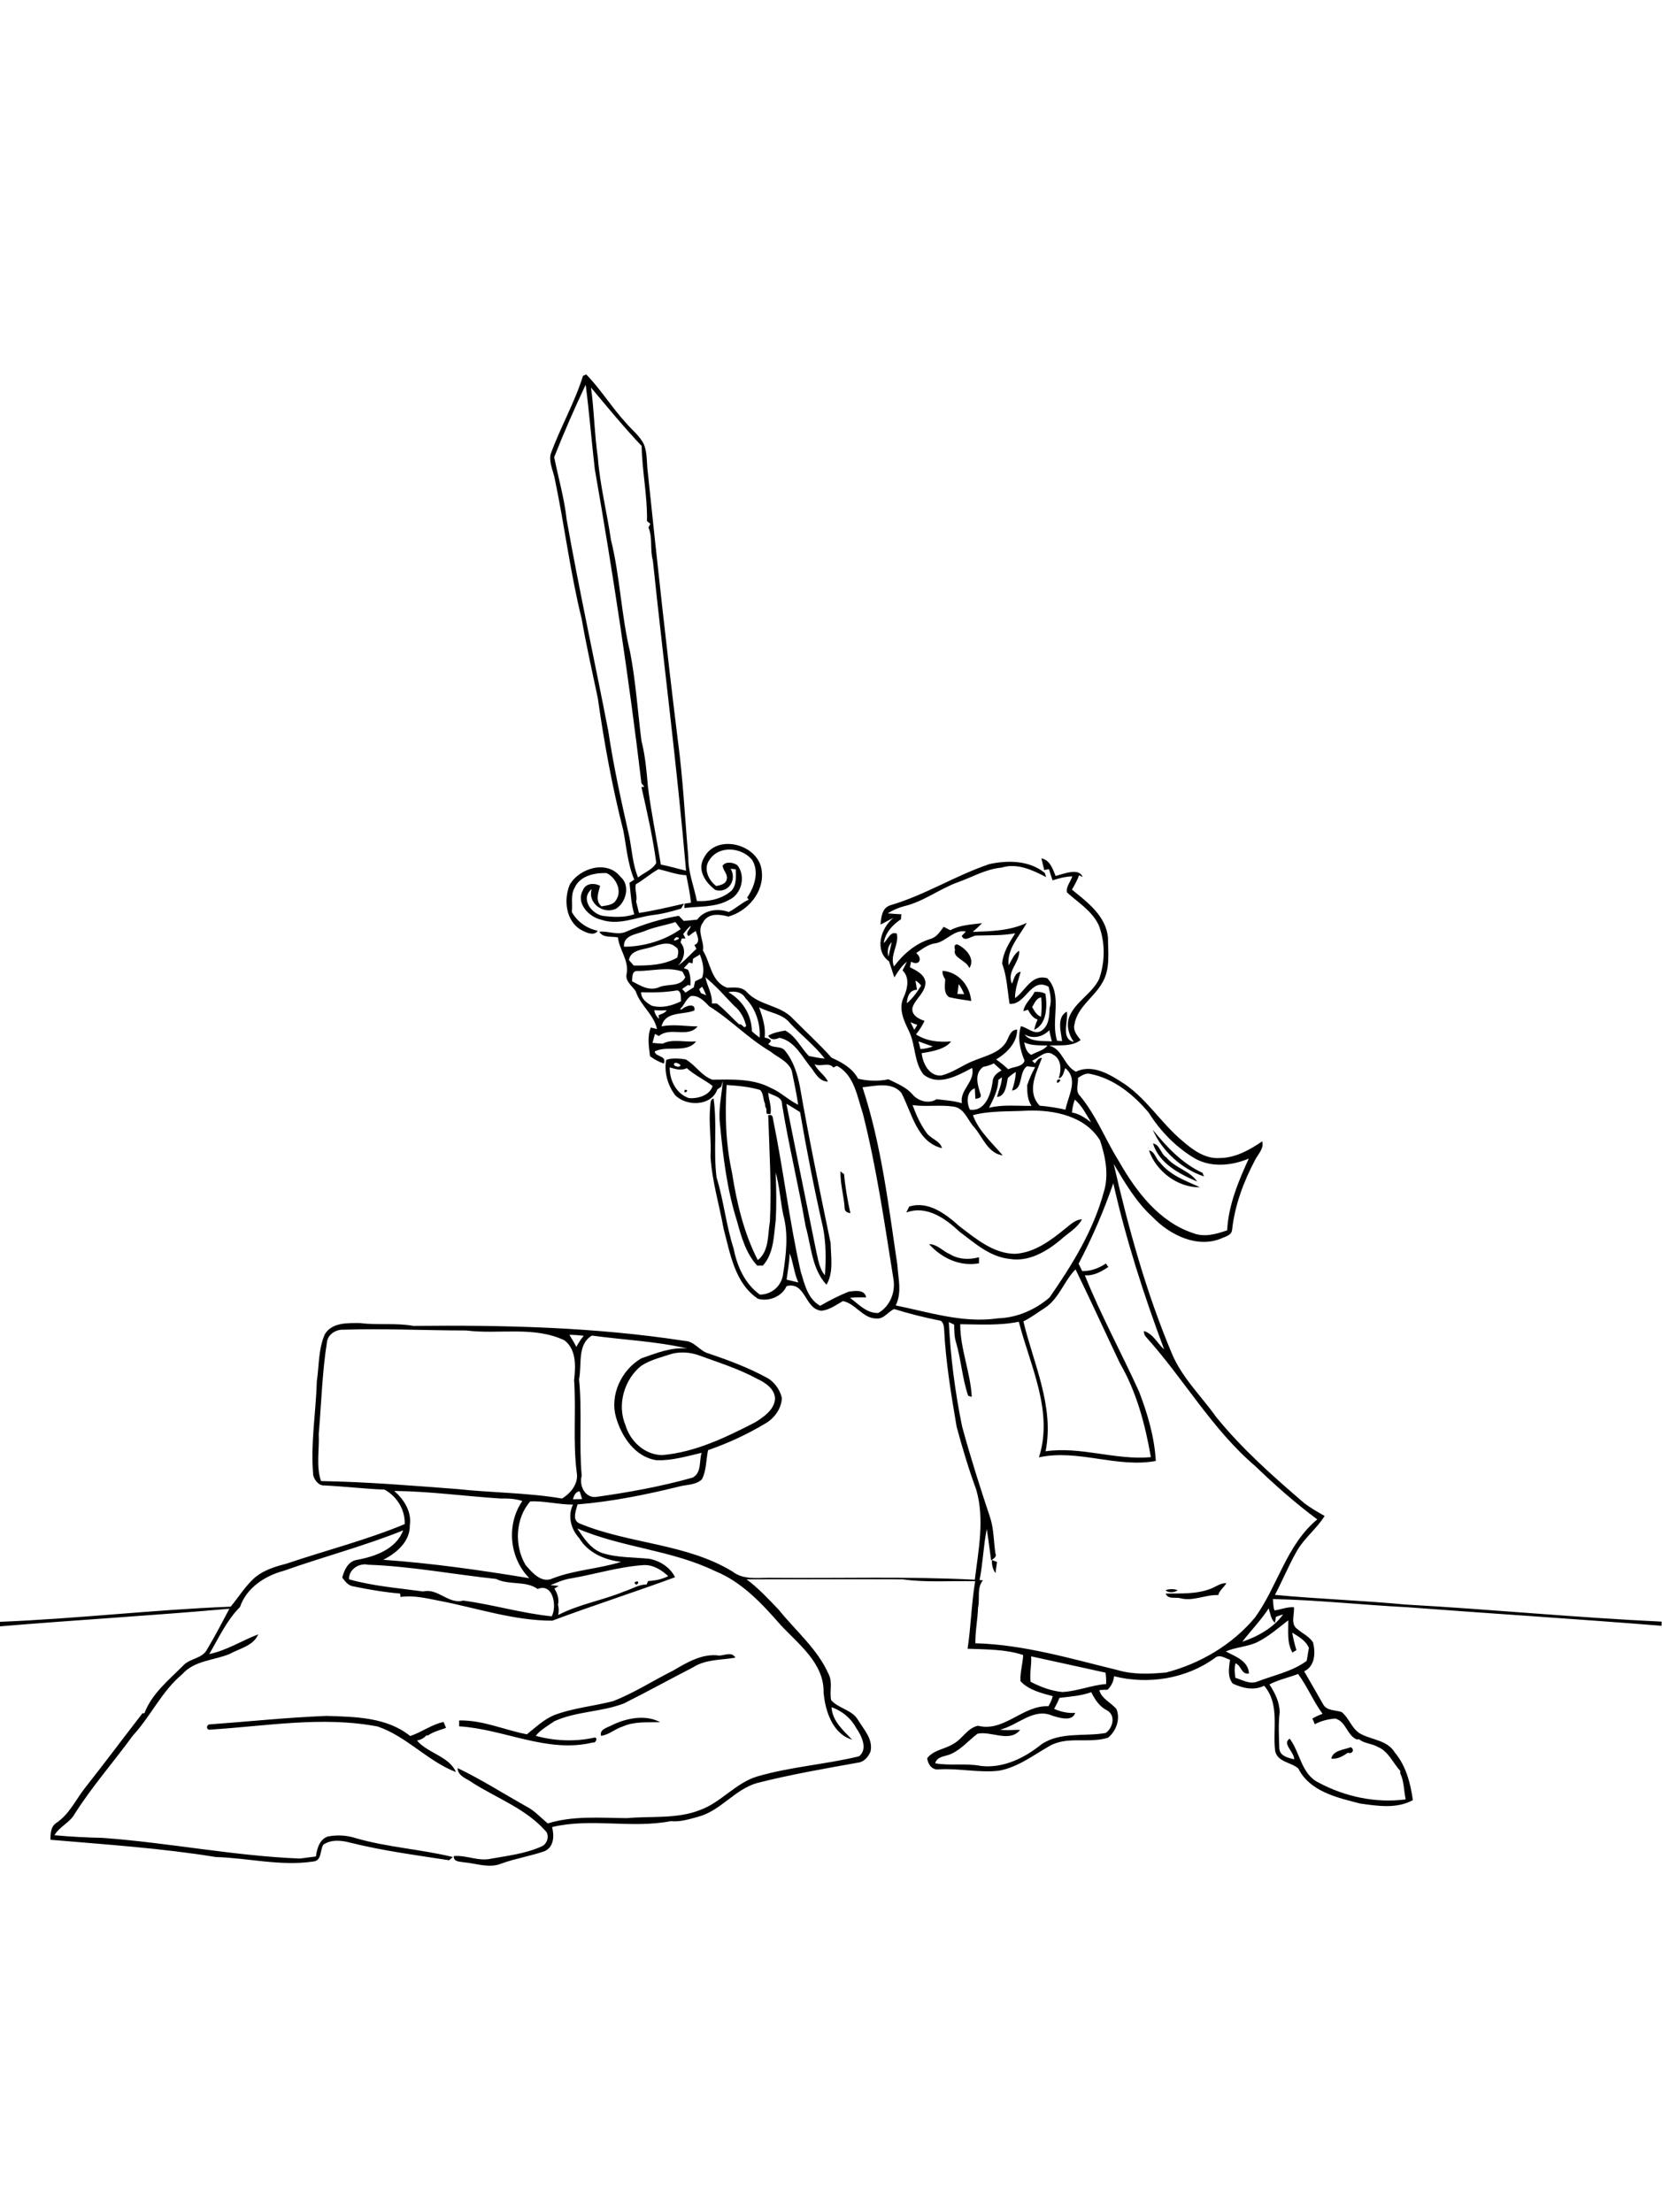
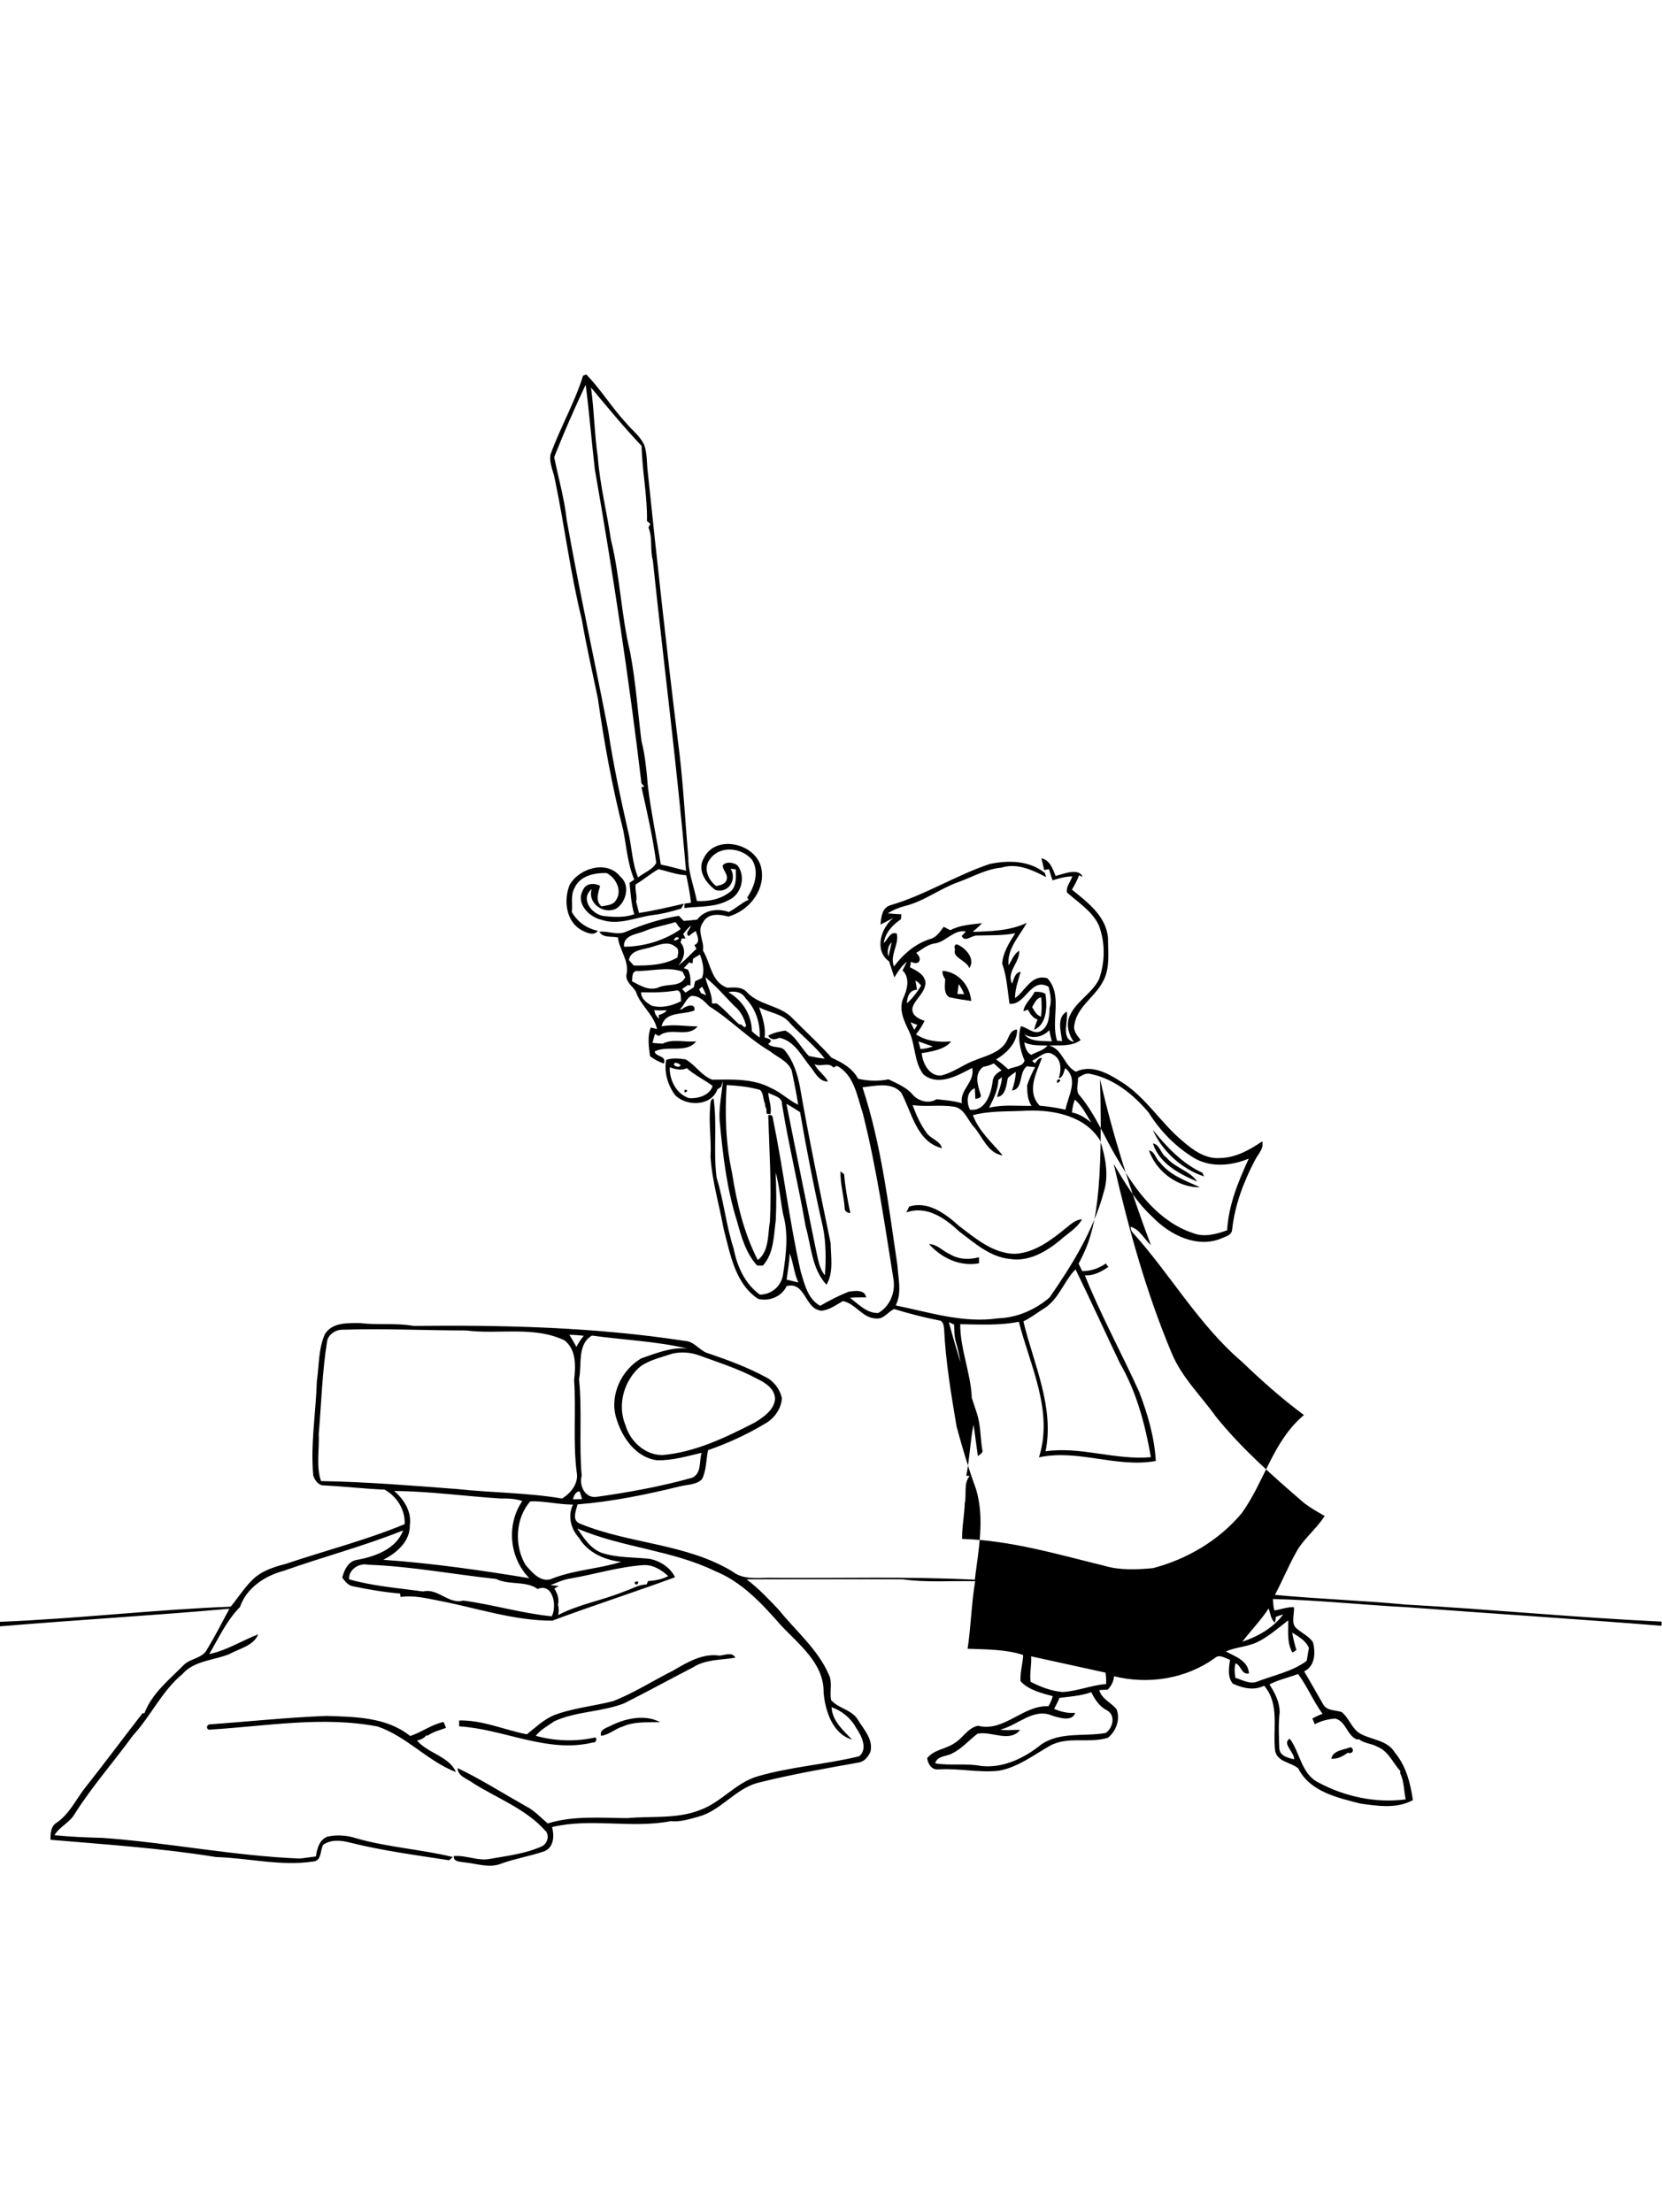
<svg xmlns="http://www.w3.org/2000/svg" version="1.2" baseProfile="tiny" id="Layer_1" x="0px" y="0px" viewBox="0 0 876 1166" overflow="scroll" xml:space="preserve">
-   <path d="M701.7,927.1c0.9-4.4,6.7-4.6,10.2-6c2.3,1.1,0.9,3.9-1.5,2.9C707.9,925.8,705,927.5,701.7,927.1 M322.9,909.3  c7.5-3.6,17.5-5.5,25-1.4c-6.6,0.2-13.5-0.5-19.7,2.3c-4,1.2-7.2,4.4-11.4,4.9C315.8,911.5,320.5,910.7,322.9,909.3 M110.2,909.1  c20.6-1.5,41.3-3.7,61.9-4.5c15.1,0.5,31.7,0.6,44.1,10.6c6.1-2,11.3-6.1,17.6-7.4c0.4,1,0.9,2.1,1.3,3.1c-3.2,1.2-6.7,2-9.5,4  c-0.2,0-0.7,0-0.9,0c-1.3,1.5-3,2.3-4.9,2.7c5.7,6.7,17.1,8.4,20.5,16.6c-14.8-5.7-26-18.8-41.2-24c-29.1-5.6-58.8-0.2-88,1.6  C108.9,912.4,108.4,909.8,110.2,909.1 M354.8,880.7c7.3-4.3,15.5-9.2,24.3-7.9c2.8-0.1,6.7-2.2,8.5,1.1c-7.6,1.3-15.8,0.8-22.5,5.2  c-12.1,6.2-24,12.8-36.2,18.9c-11.8,4.6-25.1,4.1-36.7,9.4c-3.3,2.3-7.7,4.8-9.8,7.7c9.7,2.7,20.6,3.2,30.6,1c2.3-0.7,1.3,3-0.5,2.5  c-23.9,5.9-46.9-7.1-70.5-8.5c0-0.8,0-2.3,0-3.1c12.3-0.3,23.8,5,35.7,7.3c4.5-3.6,8.8-7.7,14.1-10c10.1-3.9,21-4.8,31.4-7.5  C334.2,892.5,344.2,886,354.8,880.7 M614.4,838.3c1.9-0.7,4.3-0.7,6.3,0C619.5,839.6,615.4,839.9,614.4,838.3 M638.3,837.5  c2.7-1.1,5.1-3,8.1-2.9c-1.2,2.2-3.6,3.7-4.3,6.3c-6.7-0.3-13.1,3.4-19.8,1.7c-2.7-0.8-6.6,0.8-7.9-2.5  C622.5,840,630.7,840.5,638.3,837.5 M334.4,834.2C338.3,832.1,335.5,837.6,334.4,834.2 M522.8,822.4c0.7,0.3,2,0.8,2.7,1  c-0.3,1.9-0.5,3.9-0.8,5.9C523.2,827.3,522.7,824.8,522.8,822.4 M489.7,655.9c4.3,0,7.2,3.7,11,5.3c4.6,2.8,10.2,3,15.3,1.6  c0,0.8,0,2.4,0,3.2C505.9,667.8,496.4,663.3,489.7,655.9 M479.2,636.1c10-3.2,19.3,3.9,26.3,10.2c8.7,6.6,18,14.6,29.5,14.7  c10.3-0.6,18.9-7.1,26.6-13.4c2.6-2,5.2-4.7,8.7-4.8c-2.6,4.8-7.6,7.4-11.5,11c-7.4,6.1-16.6,11.5-26.5,9.9  c-10.5-1-18.6-8.4-26.6-14.4c-7.5-7-17.2-14-28-10.1C478.2,638.1,478.7,637.1,479.2,636.1 M443,617.5c0.5,0.4,1.4,1.2,1.9,1.5  c0.6,6.9,1.8,13.7,3.3,20.5c-1.5,0-3.1-1-3-2.6C444.8,630.4,442.8,624.1,443,617.5 M605.6,606.5c3.1,0.5,3.5,4.4,5.7,6.2  c5.3,6.9,13.7,9.8,21.2,13.2C620.9,626.2,609.3,617.5,605.6,606.5 M607.7,602.8c3.7,0.6,4,5.5,7.1,7.4c4.4,5.5,12.4,7,16.2,12.7  C621.6,618.9,610.9,613.3,607.7,602.8 M607.6,595.6c7.3,9,15.5,17.8,26.2,22.7c0.2,0.5,0.6,1.5,0.8,1.9  C622.9,616.3,612.5,606.9,607.6,595.6 M361,574.5C364.3,574.6,359.5,577.5,361,574.5 M557.3,569.3  C561.4,568,555.9,573.3,557.3,569.3 M385.3,530.2C385.9,530.7,385.9,530.7,385.3,530.2 M544,530.9c1.2,2,2.3,4.3,4.7,5.1  c0.4-3.4,0.4-6.8,0.1-10.2C546.1,526.2,545.3,529,544,530.9 M545.3,522.9c1.9-0.1,3.9,0,5.7,1c1.1,6.5,0.8,16.1-5.9,19  c0.4-1.9,1-3.7,1.8-5.4c-2.5-0.8-3.9-3-5.1-5.2c-0.6,0.2-1.8,0.6-2.4,0.8C540,529,543.6,526.5,545.3,522.9 M505.3,518.8  c-0.2,1.7-0.4,3.4-0.7,5.2c1.2,0,2.4,0.1,3.6,0.1C507.4,522.2,506.5,520.4,505.3,518.8 M496.8,511.8c8.4,0.6,14.4,7.8,15.1,15.9  c-3.9-0.6-7.8-1.1-11.6-2c-3.1-2-2.2-6.3-2.1-9.4C497.3,514.9,496.6,513.5,496.8,511.8 M503.4,500.6c-0.6-1.1-0.4-3.2,1.4-2.6  c4.3,2,9.4,7.5,6.1,12.4C509.5,506.2,501.8,505,503.4,500.6 M558.4,895.1c-0.8,2-1.8,4-2.8,5.8c3.5,1.5,7.2,2.4,11.1,2.1  c-1.5,4.8-8.4,2.6-12,1.5c-10-4.4-18.3,5.2-27.5,7.3c3.5,0.7,7,0,10.5,0.2c-5.7,6.9-15.2,0.4-22.5,2c-4.6,3.5-8.3,8-13.6,10.5  c-3,1.6-7.6,1.1-8.7,5.1c8,1.4,16.2-0.2,24.2,1.4c11.7,1.3,22.9-4.2,31.8-11.4c10-6.8,22.7-4,33.9-6c3.8-2.6,5.4-9.3,0.7-11.9  c-4-2-6.4-5.7-8.3-9.6C569.6,894.1,563.9,894.4,558.4,895.1 M669.1,888c2.9,4.5,5.3,9.2,5.4,14.6c-0.8,6.4-0.4,12.9-0.2,19.3  c0.4,3.9,4.6,4.8,7.8,5.6c0.2-3.8-6.6-8.4-2.3-10.9c5.5,7.4,6.1,18.8,15.3,23.2c13.8,7.4,30.2,10.9,45.8,8.8  c-1-4.6-0.8-9.5-2.9-13.8c0-0.3,0.1-0.8,0.1-1.1c-3.9-4.3-6.3-10.5-12-12.8c-3.1-1.8-7-1.7-9.8-4c-0.3,0-0.9,0.1-1.2,0.1  c-5.2-2.2-5.6-9.5-11.3-11c-3.8,0.3-7.5,1.2-10.8,3c-0.4-1-0.8-2-1.3-3c1.7-1,3.5-1.8,5.4-2.5c-4.9-6.6-8-14.4-12.9-21  C679.2,884.4,673.9,885.5,669.1,888 M690.3,874.3C690.8,874.8,690.8,874.8,690.3,874.3 M543.5,873.2c0.3,4.5-0.9,9-0.3,13.4  c5.2,2.7,10.9,4.9,16.8,5.4c7.8-0.4,15.2-3.6,23-4.2c0.1-2,0-4-0.3-6C569.7,879,556.6,876,543.5,873.2 M662.7,865.7  c-5.3,2.5-11.2,2.6-16.6,4.9c5,2.7,11.8,4.9,12.2,11.6c-4,0.9-4.1-4.4-7.1-5.3c-0.7,2.5-0.4,5.1-0.1,7.6c3.8,1.1,7.5,3.6,11.6,2  c8.7-3.4,18.3-5.2,26-10.9c0.5-2.2,0.7-4.5,1.2-6.8c-1.6-3.9-5.4-6-8.8-8.1c0.5,3.1,1.3,6.2,2.2,9.2c-0.5,0.3-1.6,1-2.1,1.3  c-3-5.2-2.1-11.3-2.2-17C673.7,858.3,668.6,862.8,662.7,865.7 M654.8,865.5c8.1-2.7,16.6-7.5,21.5-14.4c-1.3,0.4-2.6,0.8-3.8,1.3  c-0.1,0.8-0.4,2.3-0.5,3.1c-2.2-1.9-2.5-5-3.3-7.6C664.6,854.2,659.3,859.6,654.8,865.5 M301,832.1c-3.8,0.5-7.4,2.2-10.9,3.6  c1.5,0.1,2.9,0.2,4.4,0.4c-0.6,0.3-1.7,1-2.3,1.4c1.6,2.5,2.6,5.5,1.9,8.5c0.5,1.8,0.5,3.6,0.1,5.4c11-5.7,23.4-7.7,34.8-12.4  c3.9-1.2,7.6-3.7,11.8-3.7c0.2-0.5,0.6-1.4,0.8-1.8c3.7-0.2,7.3-0.9,10.6-2.6c-3.6-3.3-8-6.1-13.1-5.8  C326.1,826,313.7,829.9,301,832.1 M184,832.6c12.7,3.6,26,4.6,39,6.4c7.9-1.9,13.3,6.9,21.2,4.8c15.6,2.1,30.8,6.7,46.6,8.3  c2.9-5.3,0.7-17.8-7.4-14.4c-6.2-4.5-15.1-1.9-21.9-5.3c-22.5-2.4-44.9-6.7-67.5-7.5C189.3,823.8,183.6,827.5,184,832.6   M279.5,791.5c-7.9,8.9-8.5,23.4-2.5,33.5c3.4,4,8.4,9.9,14.3,7.1c11.6-4.5,24.2-5,36.1-8.7c-8.7-1-17.5-4.8-22.1-12.5  c-4.4-4.8-6.2-11.7-3.3-17.7C294.4,793.2,286.9,791.2,279.5,791.5 M302,790.4c1.6,0,3.2-0.1,4.8-0.1c-0.4-1.4-0.8-2.8-1.3-4.1  C303.5,786.2,302.4,788.6,302,790.4 M207.8,786c5.1,4.5,9.3,10.9,8.2,18.1c0.2,8.6-7.1,14.7-14,18.2c25.8,1.8,51.5,5.5,77,9.7  c-10.6-10.7-12.2-28.3-3.7-40.7c-3.7-1.2-7.5-1.4-11.4-1.3C245.2,788.8,226.6,786.2,207.8,786 M354.5,713.6  c-5.6,1.8-11.5,3.2-16.5,6.4c-9,7.2-12.9,20.6-8.3,31.4c2.5,8.5,10.2,15.6,19.3,15.7c17.5-1.5,33.5-9.3,48.9-17.2  c4.5-2.8,10-6.5,10.6-12.2c0.1-5.4-5.1-8.8-9.4-10.8c-9.9-5.4-20.7-8.7-31.3-12.6C363.5,712.9,358.9,712.6,354.5,713.6 M305.2,727.1  c1.7,16.9-0.1,34,1.4,50.9c-1.4,5,1.5,11.5,7.3,11.2c17.2-2.4,34.3-5.5,51.1-10.2c4.9-2.5,3.4-8.6,4.8-13.1  c-7.8,1.8-15.6,4.2-23.7,3.9c-11.3-1.6-18.5-12.4-21.4-22.6c-3.4-11.9,2.9-25,13.3-31.1c7.9-2.7,15.7-6,24.3-5.2  c-16.4-3.8-33.5-4.5-50.3-6.8C304.1,708.7,306.8,719.4,305.2,727.1 M300.1,703.7c1.3,2.1,2.6,4.2,3.7,6.4c1-2.1,2.4-4.1,3.9-5.9  C305.2,703.9,302.6,703.7,300.1,703.7 M181,701c-3.8-0.2-7.9,2.3-8.6,6.1c-2.6,16.2-3,32.6-4.4,48.9c0.4,8.3-1.5,16.8,1.2,24.8  c24,0.4,47.9,2.4,71.8,4.2c18.4,2,37.1,1.9,55.2,5c4.6-2.7,8.8-7.9,7.8-13.6c-2.1-16.2-0.3-32.6-1.4-48.8c0.8-7.2,1.3-16.1-5.1-21  c-16.2-7.7-34.7-3-51.8-5.2C224.3,701.4,202.5,700.3,181,701 M550.6,689.6c-3.7,2.3-7.2,5.1-11.2,7c5.4,22.5,16.4,44.9,11.7,68.5  c18.5-2.7,36.9,4.8,55.5,3.1c-3-17.2-7.5-34.3-16.3-49.5c-7.8-16.4-15.7-33.7-23.4-49.5C561,675,558.2,684.7,550.6,689.6   M416.2,660.7c-0.1,4.7-1,9.3-1.6,13.9c2.1,0.5,4.1,1,6.2,1.5C418.5,671.2,418.2,665.7,416.2,660.7 M568.5,666.2  c0.6,1.3,1.3,2.5,1.9,3.9c4.5,0.1,8.8-1.5,12.5-4c0.3,0.4,0.9,1.4,1.3,1.8c-3.7,2.5-7.8,4.8-12.4,4.4c8.3,20.8,19.3,40.9,28.6,61.4  c4.5,11.7,8.1,24,8.8,36.5c-20.6,3.8-41.1-6.4-61.6-1.9c7.8-24.3-4.7-48.4-10.6-71.5c-10.2,2.1-20.6,1.4-30.9,1.3  c0,13,5.4,25.3,6.1,38.3c-0.5-0.1-1.4-0.4-1.9-0.6c-3.2-9.3-3.7-19.1-6.5-28.5c-0.9-2.9-0.8-6-0.9-9c-0.9-0.4-1.9-0.9-2.8-1.3  c0.9,18.4,3.3,36.9,7,55c4.4,16.2,9.5,32.2,14.8,48.1c2,6.1,1.8,12.7,2.8,19c0.8,1.7-1.2,2.7-2.3,3.5c-0.8-5.5-1.4-11-2.3-16.5  c-1.8,8.9-2,18-3.8,26.9c0.4,0,1.3,0.1,1.8,0.1c-3.4,4-1.5,9.6-2.6,14.4c-0.2,6.3-1.5,12.5-1.4,18.8c25.5,0.7,50.2,8.1,74.8,14.1  c8.3,2.5,17.2,2.1,25.8,1.3c18-4.7,34.9-14.7,46.8-29c12-16.6,16.5-38.2,32.8-51.7c-11.6-8.6-22.4-18.2-32.8-28.2  c-22.7-19.4-37.5-45.8-57.3-67.8c-0.9-0.9-1.3-2-1.3-3.3c4.9,1.4,7.1,6.5,10.7,9.7c-10.7-28.6-20.1-57.8-26.8-87.6  C581.8,638.3,575.7,652.5,568.5,666.2 M414.5,581.9c5.1,25.7,10.4,51.4,15.6,77.2c1.1,4.5,1.6,9.6,4.7,13.2c0.6-8.4,0.6-16.9-1-25.1  c-4.6-20.2-8.6-40.5-12.1-60.9C419.3,584.8,417,583.3,414.5,581.9 M566.5,579.7c-0.8,2.2-1.3,4.5-1.5,6.8c3.8,0.6,7.1,2.9,10.1,5.2  C572.5,587.5,570.3,582.9,566.5,579.7 M454.6,573.2c10,30.4,13.7,62.3,18.4,93.8c0.4,7.1,2.5,14.4-0.9,21.2  c17.7,3.6,35.7,9.5,53.9,6.8c10-0.3,19.7-4.5,27.2-11c11.8-17,23-35.1,28.5-55.3c2.9-9,1-18.8-1.9-27.5c-7.8-12.8-24-16.1-38-15.7  c-9.7,0.6-19.6-0.1-29,2.4c3.1,8.5,10.1,14.5,15.7,21.2c-7.7-1-10.5-9.5-14.9-14.7c-3.6-3.7-5.1-10.1-10.9-11  c-7.2-1.1-14.5,0.2-21.7-0.8c1.9,5.2,4.2,10.3,7.5,14.8c2.3,3.1,7,4,8,7.9c-13.3-3.2-15.9-18.9-21.5-29.3  C469.9,570.2,461.3,572.5,454.6,573.2 M568.2,568.2c0.2,3.2-1.6,7,1.1,9.6c8.6,10.4,13.4,23.2,20.5,34.5c9,15.8,21.2,31.9,39.1,37.8  c5.9,2.3,12.2,0.5,17.9-1.5c0.7-13.3,5.9-25.8,11.4-37.8c-8.9,3.7-19.4,4.8-28.1,0.1c-10.1-5.9-18.5-14.5-24.7-24.4  c-7.9-9.4-18.2-17.8-30.5-20.3C572.4,565.4,570.2,567,568.2,568.2 M353,562.7c-0.2,6.7,3.5,14,10.1,16.2c4.7,0.4,11-1.4,12.5-6.4  c-4.1-3.2-9.6-5.7-13.6-9.4C359,564.6,356,563.6,353,562.7 M541.3,562.1c-4.5,3.2-1.8,12.1-7.9,12.8c1.1-3.2,1.9-6.5,2-9.8  c-1.5,0.9-2.9,2-4.2,3.2c-0.7,3.6-1.2,9.7-5.7,10c0.9-3.5,2.5-6.8,2.6-10.4c-0.5,0.4-1.4,1.1-1.9,1.4c-0.1,5.3-2.6,10.1-4.9,14.7  c7.3-1.8,14.9-0.9,22.4-1c-2.2-3.3-2.3-7.1-2.3-10.9c1.1-3.3,2.5-6.5,4.2-9.5C544.2,562.5,542.8,562.3,541.3,562.1 M518.3,562.4  c-5.1,3.6-2.9,9.9-1.4,14.7c0.5,1.8-1.6,2-2.8,2.2c-0.1-1.9-0.2-3.7-0.3-5.6c-4.5,1.8-4.4,7.6-2.6,11.3c8.2,1.1,11.1-8.3,12-14.8  c0.1-2.9,2.4-4.6,4.7-5.9c-1.4-1.2-2.7-2.5-4.1-3.7C522,561.5,520.2,562.1,518.3,562.4 M355.9,560.3c-2.5,1.2,2.4,3.2,2.8,1.2  C357.9,560.7,356.9,560.3,355.9,560.3 M544,559.2c0.4,0.4,1.1,1.1,1.5,1.4c1-1.3,1.8-2.9,3.7-2.9c-3,7.9-8.3,17.8-1.2,25.2  c4.6,0.4,9.1,1.1,13.6,2.1c1.3-7.2,7.1-15.9-0.1-21.9c-0.9,1.9-1,4.8-3.5,5.4c1.5-4.4,1.6-10.1-3-12.6  C551.1,553.2,547.5,557.8,544,559.2 M539.8,549.5c0.6,2.5,1.2,5.4,3.8,6.6c2.8-1.7,6.4-2.2,8.5-4.9  C548.1,551,543.7,551.4,539.8,549.5 M484.1,549c0.4,1.3,0.7,2.6,1,4c2.3,0,4.5-0.6,6.6-1.3C489.2,550.8,486.7,550,484.1,549   M540,545.3c2.9,4.1,9.7,3.4,14.4,3.7c-0.5-1.9-1-3.9-1.3-5.9C549.5,546.7,544.5,547.9,540,545.3 M479.9,538.9c0.7,1.3,1.3,2.7,2,4  c0.5-0.9,1.1-1.7,1.6-2.6C482.3,539.9,481.1,539.4,479.9,538.9 M344.9,532.5c0.1,1.9,1.2,3.4,2.5,4.7c-0.1-0.5-0.2-1.5-0.3-2  c1.6-0.7,3.4-1.1,4.3-2.6C349.2,532.7,347,532.8,344.9,532.5 M400.1,531c1.8,5.2,3.6,10.5,2.9,16c2.1,0.4,5,1.3,1.9,3.3  c2.5,2.7,6.9,0.7,9,3.8c4.3,5.3,6.4,12.1,7.7,18.7c4.8,27.6,10.5,55,16.2,82.5c0.1,7.2,1.7,15.6-2.2,22c-7.8-8.5-8-20.4-11-30.9  c-3.7-21.5-8.9-42.6-12.4-64.1c0.2-4.1-4.5-4.6-7.3-6.2c0.3,3.7,1.9,7.5,1.2,11.2c-0.5,0-1.4-0.1-1.9-0.1c-0.3-0.8-0.3-1.6-0.2-2.5  c-0.6-0.9-0.8-1.9-0.8-2.9c-1.1-2.3-0.7-5.4-2.6-7.2c-5.7-1.7-11.7-2.2-17.6-2.6c-1,15.4-0.5,31,2.8,46.1  c2.5,15.9,6.2,31.8,13.6,46.2c6.1-4.7,5.2-13.5,6.4-20.4c0.9-18.7-0.3-37.4-0.9-56c1.6-0.4,2.4,0.2,2.5,1.9  c5.5,26.7,8.6,53.8,14.6,80.4c2,6.6,3.7,14.6,10.3,18.2c4.8-2.8,9.7-5.3,14.9-7.4c3.1-0.5,8.7-1.4,9.3,3c-2.8-0.1-5.7-0.1-8.5,0.2  c4.5,3.3,8.8,8.2,14.9,8c6-3.4,9-10.5,8.1-17.3c-4.7-29.4-8.9-58.9-16.2-87.8c-3-9-4.5-20.4-13.7-25.2c-0.5,0.2-1.3,0.6-1.8,0.9  c-2.6-3.1-6.8-0.1-10-1.8c1.7,3.6,5.4,5.7,7.1,9.2c-4.3,0-6.5-4-8.6-7c-5.1-5.9-8.6-14.3-17-16.1c-2.2,1-4.5,1.4-5.9-1.1  c2.8-1.6,5.9-2.2,9-2.7c5.5,2.9,8.2,9,12.4,13.4c2.8,0.6,5.6,1.1,8.4,1.4c-5.3-6.9-12.3-12.3-18.2-18.6  C412.5,534.3,405.5,534,400.1,531 M383.9,523.1c7.5,4.2,12.3,12,12.4,20.6c1.3,1.2,2.7,2.3,4.1,3.3c0.4-7.6-2.1-15.3-7.5-20.8  C391.1,522.9,387.1,522.3,383.9,523.1 M337.9,523.1c0,3.5,2.9,5.5,5.6,7.1c5.4,1.4,10.6,0.1,15.5-2.4c-0.3-1.9,0.4-5-2-5.7  C350.6,523.2,344.2,523.3,337.9,523.1 M368.5,521.5c0.2,0.5,0.7,1.6,1,2.1c0.9,0.3,1.8,0.7,2.7,1.1c-0.6-1.6-1.3-3.1-2.1-4.5  C369.6,520.5,369.1,521,368.5,521.5 M482.5,517c0.3,1.6,0.6,3.2,0.8,4.8c-4,0.1-5.2,3.8-5.3,7.1c3.1-2.6,5.4-5.9,7.5-9.3  C484.7,518.6,483.8,517.5,482.5,517 M371.8,515.2c0.9,4.7,3.8,8.9,3.4,13.8c0.9,0,1.8,0,2.6,0c4.3,3.3,7.7,7.4,11.8,11  c0.3,0,0.8,0.1,1,0.1c0.5,0.4,1.3,1.1,1.8,1.5c0.2-0.2,0.7-0.5,0.9-0.7c-1-4.1-3-8-6.4-10.7C382,525.1,377.3,519.7,371.8,515.2   M335.6,511.9c-2.7,0.2-2.2,3.5-2.5,5.4c4.3,2.2,8.5,5.1,13.7,3.4c4.6-2.4,11.7,0,14.4-5.5c-0.5-1-1-2-1.5-3  C351.8,509.5,343.6,512,335.6,511.9 M365.3,505.4c-0.1,0.6-0.2,1.9-0.3,2.5c-0.4-0.1-1.3-0.4-1.8-0.5c-0.9,1-1.9,2-2.8,3  c0.5,0.2,1.6,0.6,2.2,0.8c1.4,2.6,1.4,5.5,1.3,8.3c-0.4,0-1-0.1-1.4-0.2c-1,0.7-2,1.4-3,2.1c0.6,0.6,1.2,1.2,1.8,1.9  c1.5-1,2.9-1.9,4.4-2.8c0.2-1.1,0.4-2.1,0.7-3.2c1.2-0.6,2.4-1.1,3.6-1.7c1.5-4.1,0.4-8.5-1.1-12.4  C367.6,504,366.4,504.7,365.3,505.4 M468.3,504.3c0.6-2.5,1.1-5.1,1.7-7.6C467.9,498.8,467.5,501.6,468.3,504.3 M341.9,499.7  c-4,1-9.6,1.5-10.4,6.4c0.8,1,1.7,1.9,2.5,2.9c7.8,0.1,16.1-0.2,23-4.2c0.4-1.9,1.2-4.4-0.9-5.6  C351.9,495.5,346.4,498.6,341.9,499.7 M356.4,494.1C352.1,497.8,361.2,494.3,356.4,494.1 M493.1,497.3c-3.9,0.4-7,3.1-10.2,5.1  c3.5,2.9,1.8,7-2.7,4.6c-0.2,1-0.4,1.9-0.6,2.9c3.4,1.8,7.9,3.8,8.2,8.2c-0.2,5.3-5.2,8.3-6.8,12.9c-0.9,4.1,3.1,6.1,6.3,7.2  c-1.2,2.5-2.7,4.9-4.5,7.1c5.5,3.6,12.1,4.3,18.5,3.7c-2.9,4.1-10.2,5.4-15.5,6.2c0.5,5.4,4,12.2,10.2,11.8c6.5-1.5,11.8-5.9,18-8.1  c5.6-2.3,12.2-3.7,15.9-8.9c1.8-2.5,2.3-7.2,6.2-7.2c0.1,6.8-5.5,12.5-11.1,15.7c2.3,1.6,4.4,3.3,6.4,5.2c2.7-1.4,7.8-1.2,8.6-4.6  c-2.4-5.7-3.8-12.3-1.9-18.1c3.5,0.7,6.7,4.5,10.5,2.6c4.2-2.5,4.5-7.7,4.6-12.1c1.2-3.8,0.4-7.6-0.5-11.3c-9.5-5.3-12,9.9-20.6,9  c-1.1-7.1-1.4-14.5-3.9-21.2c0.5-6,3.8-11.1,6.9-16c-6.7,1.3-13.4,1-20.1,1.2c-2.8-0.2-6.5,3.9-8.1,0.2c0.7-0.8,1.5-1.5,2.2-2.3  C502.9,489.8,498.8,496.3,493.1,497.3 M360.1,492.4c0.4,0.8,0.8,1.5,1.2,2.3c-0.5,0-1.5,0.1-2,0.1c-0.2,0.7-0.4,1.4-0.6,2.1  c3.3,3.8,1.8,9-1.4,12.2c3.7-2.5,6.5-6,9.8-8.9c-0.3-0.5-0.9-1.5-1.1-2c3.4-1.3,1.5-5,0.7-7.4c-1.3,0.8-2.5,1.7-3.7,2.7  c-2.3-1.6,0.9-3.6,1.1-5.5C362.6,489.2,361.4,490.8,360.1,492.4 M339.4,491c-4.1,1.6-11,2.1-10.5,8.1c10.4,0,21.4-3.3,29.9-9.3  c-0.9-1.2-1.9-2.5-2.8-3.7C350.4,487.9,344.7,488.7,339.4,491 M311.5,204.3c1.7,12.2,1.8,24.5,3.6,36.8c1.1,14.6,4.8,28.9,6.9,43.4  c4.8,19.3,5.4,39.7,10.1,59.2c3,15.5,4,31.3,6,46.9c2,7.8,2.7,15.9,3.4,24c1.7,13.8,4.6,27.4,6.8,41.2c4.5,0.8,8.8,2.2,13.3,3.2  c-4.7-54.6-11.8-109.1-17.5-163.6c-1.6-5.7,0-11.7-2.3-17.3c0.2-0.5,0.7-1.4,1-1.9c-0.4-0.4-1.3-1.1-1.8-1.5  c0.3-13.2-2.6-26.4-2.8-39.6C328.8,225.2,320.2,214.7,311.5,204.3 M292.1,241c2.2,11,5.4,21.9,6.6,33.1  c6.6,37.2,14.7,74.1,21.9,111.2c2.8,18.8,6.9,37.3,11.1,55.8c1.4,7.2,1.8,14.7,4.6,21.5c3.1-2.6,7.6-4,9.6-7.7  c-1.8-13.4-4.8-26.7-7.8-39.9c0.4-0.1,1.1-0.2,1.5-0.3c-0.5-0.6-1-1.2-1.5-1.7c-6.6-55.5-15-110.7-24.6-165.7  c-1.7-14.8-2.9-29.7-4.8-44.5C302.8,215.3,297.2,228.1,292.1,241 M307.3,198.1c0.4-0.2,1.3-0.5,1.7-0.7c7.7,7.9,13.5,17.5,21,25.6  c3.2,3.8,7.4,6.9,9.5,11.5c1.7,4.5,1.3,9.4,1.9,14.1c4.9,47.1,10,94.1,15.8,141.1c2.8,20.7,3.8,41.5,5.6,62.3  c-0.1,7.9,3,15.3,4.5,23c6.4,0.4,13.3-1.1,18.2-5.4c2.8-3,2.4-7.5,2.3-11.3c-0.7-0.1-2-0.2-2.7-0.3c3.5,5.8-1.2,13.1-8,11.2  c-5.2-3.8-9.8-10.5-6.1-16.9c6.6-13.3,29.2-7.2,30.5,6.9c1.4,11-7.4,21.2-17.6,24c-4.8-1.3-10.8-2-13.5,3.3c-3.3,4.5,1,9.7,0.1,14.6  c4.1,6.6,4.3,16.6,12.8,19.6c3.7-0.1,7.8-0.7,10.5,2.5c6.7,7,17.6,6.7,24.1,13.8c6.8,6.9,14,13.4,20.4,20.6c5.5,2.5,11,5.5,14,11.1  c5.3,1.2,10.7,1.4,16,0.3c4.4,2.2,9.4,4.1,12.7,8c2.9,3.5,8.6,5.1,12.6,2.5c4.5,0.5,9,0.8,13.4,2.1c-1.3-7.2,7.1-11.2,5.4-18.6  c-7.6,4-17.8,9.9-25.7,3.4c-5-6.5-4.1-15.4-7.5-22.6c-2.6-5.4-5.7-11.6-3.1-17.6c2.1-4.4,3.7-10.8-0.4-14.6c0.8-1.6,1.6-3.1,2.3-4.6  c-2.8,2.2-4.8,5.3-6.6,8.3c-0.9-2.8-1.9-5.7-2.8-8.5c-7.9-5.6-4.4-17.6,2.3-22.9c-2.3,1.1-4.5,2.4-6.8,3.5c0.4-4,0.7-8.8,5.3-10.2  c18.1-5.3,34.3-15.7,52.2-21.7c9.8-2.1,21-1.9,29.1,4.7c0.2,0.6,0.5,1.7,0.7,2.2c-7.1-3.7-15.3-7.6-23.5-5c-8.2,0.7-15.4,5-23,7.7  c-9.7,3.5-18.1,10.2-28.2,12.6c-3.1,0.8-6.1,2.1-8.8,3.8c2.4,0.2,4.8,0.4,7.2,0.5c-0.1,0.6-0.2,1.9-0.2,2.6c-4.5,3-8.3,7.1-9.1,12.6  c2.1-1.8,3.5-6.5,6.9-5c1.3,5.8-3.9,11.4-1.5,17.3c4.9-6.5,11.3-12.1,19.2-14.5c3.3-0.9,5.1-3.9,7-6.4c1.2,0.6,2.3,1.2,3.5,1.8  c5.2-2.8,11.1-3,16.7-3.7c-1.5,1.6-3.2,3.1-4.9,4.6c9.7-0.4,19.5-0.5,28.5-4.8c-3.9,7.1-10.5,13.6-9.6,22.4c1.7-2.7,2.8-6,5.6-7.7  c0.4,6.3-6.8,10.9-3.8,17.4c1.1-2.4,1.4-5.8,4.6-6.3c-1.3,4.5-3,9.1-3,13.9c5.6-3.9,8.6-12.8,17-10.5c8.4,8.8,1.6,22.4,5.2,33  c0.7,0,1.9,0.1,2.6,0.2c-0.6-5.1-3-12.5,2.5-15.6c0.9,5.1-3.4,14.4,3.7,16c-2.7-3.8-4-8.5-2.5-13c3.2-8.2,12-12.3,15.8-20.1  c3.2-9.1,3.3-19.3-0.1-28.3c-3.5-7.6-10.8-12-16.8-17.4c-0.7-2.9,1.9-5.7,2.8-8.5c-3.6,0.1-7,1-10.4,2.1c-0.7-1.9-1.3-3.9-1.9-5.9  c-0.8,0.1-1.6,0.3-2.5,0.5c-0.5-2.1-1-4.1-1.5-6.2c4.5,0.9,6,5.6,7.5,9.3c4.3-1.1,12.3-4.5,14.2,0.5c-0.5-0.2-1.4-0.6-1.8-0.9  c-1,2.6-2.3,5.1-3.8,7.6c8.2,6.7,18,13.9,19,25.4c0,7.8,1.3,16.4-2.9,23.5c-4.3,7.9-13.3,12.9-14.8,22.3c-0.8,3.2,1.5,5.8,3.3,8.1  c-4.8,3.6-11,2.6-16.6,2.9c7.2,1.9,7.7,10.6,14.1,13.8c7.9-3.9,16.5,0.6,23.2,4.9c13.4,8,21.3,22,33.2,31.8c5.4,4.7,12,9.4,19.5,8.8  c8.3-0.1,15.7-4.3,22.3-8.8c1,3.8-2.1,6.6-3.7,9.7c-6.1,11.5-10.8,24-12.2,37.1c-0.3,2.5-3,3.3-5,4.1c-13,5.9-27.8-1.5-36.9-11  c-8.7-7.9-14.6-18.1-20.5-28c7.8,33.9,17.1,67.7,30.6,99.8c5.3,12.8,15.5,22.5,23.4,33.6c13.7,16.9,30,31.3,46.4,45.4  c3.4,2.6,7.1,4.7,10.8,6.8c-4.3,6.9-11.1,11.9-15,19.1c-4.1,7.3-7.3,15.1-11.2,22.5c22.9,2.2,45.9,2.9,68.8,5.1c45,2.5,90,6.9,135,9  v2.2c-44.7-3.6-89.5-6.4-134.2-9.8c-23.6-1.2-47.1-3.8-70.7-4.3c0.3,1.9,0.1,4.3,0.9,6c3.3-0.5,6.7-1.9,10.2-1.7  c0.4,3.8-2,9,1.9,11.6c2.7,2.3,6.3,3.9,8.2,7c1.3,5.4,1.1,12.5-4.7,15.2c3.4,5.8,6.7,11.6,10,17.4c2,3.6,6.5,2.9,9.8,4.1  c4.1,3.3,5.4,9.3,10.4,11.7c5.9,3,13.8,3.3,17.5,9.5c6,7.1,8.3,16.2,9.6,25.2c-8.5,4.7-18.6,3.1-27.8,1.8  c-12.1-3.1-26.5-6.3-32.6-18.5c-3.8-3.3-10.9-3.3-12.2-9.2c-1.4-11.5,2.6-24.7-5.8-34.4c-5.5,2.7-11.2,1.3-16.5-1.1  c-3-3.6-2-8.3-1.5-12.6c-2.6-0.8-5.6-3.2-8.1-0.8c-15.2,10.9-35,14-53,9.5c-0.2,2.7-1.5,5.2-3.4,7.1c-1.5,0-3,0.1-4.4,0.2  c1.3,4.8,6.3,6.5,9.1,10.1c2.1,5.2-0.2,11.6-4.5,15c-10,3.2-21.2-1-30.7,4.3c-8.6,4.9-16.8,11.3-26.8,13.1  c-10.6,1.2-21.2-1.4-31.8-0.7c-3.6,0.4-5.6-2.8-6-5.9c3.4-4.4,9.3-4.7,13.7-7.5c4.8-2.5,7.5-8.5,13.1-9.6  c13.7,3.5,23.6-10.9,37.1-10.3c1-1.7,1.8-3.4,2.3-5.3c-5.9-1.6-12.7-3.2-17-7.9c-0.3-4.6,1.2-9.2,1.4-13.8  c-9.4-3.1-19.5-2.9-29.3-3.3c1.8-11.8,2-23.8,4-35.6c-12.7-0.3-25.6,0.8-38.2-1c-27.4-0.1-54.9,0-82.3,0  c6.3,4.7,11.7,10.5,17.1,16.2c8.9,11.1,20.4,20.6,26.2,33.9c2.2,4.3,0.3,9.2,1.3,13.6c3.8,4.4,10.8,5,14,10.2  c3.1,5.2,8.3,10.4,6.7,17c-1.1,2.6-3.3,5.3-6.3,5.7c-17.9,3.2-35.8,6.3-53.5,10.8c-11.8,3.4-19.2,14.7-31.1,17.8  c-4.7,1.3-9.5,2.8-14.4,2.3c-20.7,4-42-1.8-62.5,3.1c1.2,4.6,1,10.5-3.9,12.7c-7.4,2.6-15.2,3.8-22.7,6.5c-6.4,2.7-13.2,0-19.7-0.6  c-2.2-0.4-5.8-0.2-5.5-3.3c6.6-0.6,13,2.9,19.5,1.4c9.1-1.6,18.4-2.7,26.8-6.5c3.1-1.3,4.4-6.1,1.8-8.4c-10.3-11.5-25.2-16.9-38-25  c-3-2.3-8-3.5-8.1-7.9c12.3,5.9,23.9,13.3,35.8,20c4.5,2.2,7.9,6,11.7,9.2c13.4-4.2,27.9-2.9,41.8-2.8c12.9-1.2,26.4,0.6,38.8-4.4  c11-4.1,18.5-14.2,29.9-17.6c17.5-5.1,35.9-6.3,53.6-10.6c4.8-3.8,1.3-10.9-1.5-14.9c-2.8-5.2-7.4-9-13-11  c0.4,7.4,6.2,12.2,10.8,17.1c-10.3-3-14.2-15.3-15-24.9c0.3-15.3-13.1-25.3-22.6-35.5c-9.8-11.2-20.4-22.7-34.5-28.4  c-23-11.2-49.3-12.4-72.7-22.5c3.4,5.1,7,10.7,13,12.9c8.1,2.6,16.7,2.2,25.1,3.1c5.5,1.1,10.9,4.5,13.4,9.7  c-21.4,7.9-43.3,14.9-64.7,22.9c-20.4,0-39.8-6.7-59.6-10.5c-6.7-1.3-13.5-3-20.4-2c0-0.4-0.1-1.4-0.2-1.8  c-8.3-0.7-16.6-2.1-24.7-3.8c-2.7-0.4-4.3-2.6-5.8-4.6c1-3.9,3-8.4,7.4-9.3c9.7-1.7,20.9-5.6,24.7-15.6  c-20.6,8.3-42.1,13.9-62.9,21.3c-9.9,2.6-19.7,9-23.1,19.1c-7,7-11.2,16.3-16.2,24.8c9.2-1.9,17.2-7.1,25.8-10.4  c-2.4,6-9.9,7.5-15.2,10.4c-8.3,3.4-18.5,3.4-24.8,10.6C85.4,891.4,79.5,904.7,70,915c-10.1,13.9-21.4,26.7-30.6,41.2  c-2.6,4.7-8,6.7-10.7,11.3c8.4,0.8,16.9,1.2,25.3,1.4c34.8,2.5,69.1,9.5,104,10.9c2.9-0.3,5.7-0.8,8.5-1.1c0.6-4.1,1.8-8.9,6.2-10.5  c5-1,10.2-0.7,15,0.9c16.7,4.8,34.2,5.8,51,9.9c-0.5,0.4-1.5,1.3-2,1.7c-17.4-2.7-35-5-52.2-9.3c-4.6-1.2-9.9-1.8-14.1,1.1  c-1.9,3.1-0.6,8.6-5.6,8.9c-17,2.5-34-1.9-51-2.4c-28.9-4.7-58.1-6.6-87.2-9.1c0-3.2,0.1-7,3.1-8.9c6.9-4.6,10.3-12.4,15.3-18.7  c10.2-12.9,20-26.1,30.1-39.1c0.3,0,0.8,0,1,0c4-10.5,13-17.6,20.6-25.3c3.5-3.7,9.9-3.5,12.4-8.3c4.2-7,8-14.3,11.8-21.5  c-40.3,3.6-80.7,5.9-121.1,9.3V855c40.6-1.6,81.1-6.4,121.8-8c4.4-5.3,8-11.4,13.3-15.8c4.7-3.7,10.5-5.4,16.2-6.9  c20.7-7,42-12.4,62.2-20.8c0.3-7.6-4.1-14.6-10.6-18.2c-10.6-0.4-21.2-1.7-31.9-2.2c-2.9,0.1-5-2.8-5.7-5.3  c-1.5-16.6,1.4-33.1,1.9-49.7c1.2-8.2,0.8-16.9,4.2-24.7c3.9-6.4,12.2-5.9,18.7-5.9c9.3,1.2,18.7-0.2,28,1.5  c47.8-0.5,95.6,0.6,143,7.9c5.3,0.2,7.9,5.5,12.8,6.7c10.3,3.5,20.5,7.3,30.1,12.5c4.2,2.1,7.3,6.4,8.3,10.9  c-0.2,5.6-4,10.8-8.8,13.5c-9.5,5.7-19.7,10.4-30.1,14c-1.1,5.1-0.8,10.6-3.2,15.3c-2.9,3-7.5,2.8-11.3,3.7  c-17.8,4.4-35.9,8.1-54.3,9.6c-0.8,3.3-3.1,8.4,1.2,10.1c26.1,10.8,56,10.4,80.5,25.3c6.3,4.9,14.5,3,21.9,3.3  c35.3,0.3,70.7-0.8,105.8,1c1.9-15.7,5.3-32,0.7-47.6c-4-10.9-7.3-22-10.3-33.1c-2.9-17.2-5.8-34.4-6.6-51.8  c-0.2-1.7-0.6-4.1-2.7-4.2c-8-1.6-15.9-3.6-23.6-6c-3.2,1.4-5.4,5.3-9.2,5c-7.3,0.1-11-7.8-17.8-9.2c-3.6,2-7.1,4.7-11.3,5.1  c-9-0.8-8.2-15.5-18.4-13c-2.5,5.6-9.4,8.3-15.1,6.7c-12.2-8.2-14.6-23.7-18.1-36.9c-2.3-12.7-6.1-25.1-6.9-38  c0.5-8.8-1-17.5-0.2-26.3c0.3-1.6-0.2-3.8,1.8-4.4c2,13.8-0.2,27.9,1.6,41.7c3.8,12.3,5,25.2,9,37.5c1.8,9.3,5.9,18.5,13.8,24.2  c6.1,0,11.3-4.4,12.2-10.5c1.6-10.4,3-21.4,0.1-31.7c-1.5-7.4-1.9-15-4-22.2c0.4,8.3,0.5,16.7,0.1,25c-1.1,8.3-0.9,17.5-6.8,24.1  c-0.7,0-2.2,0-3,0c-6-6.5-8.4-15.3-10.7-23.6c-5.2-16.5-7.3-33.7-8.9-50.9c-1-7.7,0.9-15.3,1.5-22.9c-0.3,1-0.6,2.1-0.9,3.1  c-0.7,0.5-1.3,1-2,1.4c-3.1,8.9-16.3,9.2-22.3,3c-3.9-5.3-5.8-12-4.7-18.5c3-1.2,7-0.8,10.3-0.3c5.1,2.9,8.3,8.6,14,10.7  c10.4-0.1,21.6-0.7,31,4.4c5.2,2.2,9.2,6.4,14.3,8.8c-0.9-6.1-2.2-12.1-3.4-18c-1.9-5-7.4-6.9-11.3-10.1  c-11.6-6.8-20.9-16.8-32.2-23.8c-2.6-2.7-5.5-5.9-9.6-5.4c-2.7,1.5-3.5,4.9-5.8,6.9c0.2,0.1,0.7,0.1,0.9,0.2  c1.8-1.9,7.5-3.8,6.7,0.5c-5.9,2.5-15.4,0.2-17.3,8.4c6.3-1.3,12.6,0,19,0c-5,6.3-14.5,0-20.4,5.1c-0.7-0.4-1.4-0.8-2.1-1.1  c-0.4,1.6-0.9,3.1-1.3,4.7c1.8,0.2,3.6,0.3,5.4,0.4c5.1-2.7,11.8-0.6,17.6-1.2c-4.9,6.5-15.1,1.9-21.8,5.3c0.2,3,6.5,2,4.8,6.4  c-2.6-0.9-5.1-2.2-7.3-3.9c-0.6-5.1-1.5-10.2,0.4-15.1c1.1,0.3,2.2,0.5,3.3,0.8c-1.7-7.8-8.9-12.5-11.2-19.9  c-1.9-2.9-5.8-5.3-4.8-9.3c1.3-6.9-3.9-12.6-4.6-19.1c-3.2-0.7-8,0.4-9.8-3c4.8-0.5,9.7,2.1,14.3-0.1c8.8-3.8,18.1-6.7,27.6-8.3  c0.8,0.9,1.7,1.8,2.6,2.7c2.4-0.2,4.8-0.4,7.1-0.7c3.7-5.1,10.9-6.1,16.6-4c3.7-1.8,6.7-4.8,10.5-6.5c-0.2-0.3-0.6-0.8-0.8-1.1  c3.9-5.7,6.5-13.6,2.6-19.9c-5.4-6.6-17.2-7.8-22.3-0.2c-3.6,4.6-0.8,10.9,3.4,14c2.2-0.4,5.3-1.1,5.6-3.8c0.5-2.6-2.1-4.5-2.2-7  c1.7-2.3,5.7-1.7,7.8-0.1c4.5,5.7,2.2,15.2-4.4,18.2c-7.2,4.1-15.7,3.3-23.6,4.3c0-0.6,0.1-1.7,0.1-2.3c0.9-0.1,2.5-0.4,3.4-0.5  c-0.5-4.9-1.5-9.7-2.5-14.5c-5-0.2-9.8-2.1-14.6-3.2c-4.2,2.3-7.8,5.6-12,8c-0.6,3,0.9,6.1,0.2,9.1c0.5,2,1,4,1.5,6  c8-1.2,15.8-3.1,23.7-4.9c-0.5,0.9-1,1.8-1.5,2.6c-4.9,1.5-9.8,2.8-14.9,3.4c-9,1.2-18,5.6-27.1,2.5c-6.5-1.4-13.6-8.7-9.8-15.5  c1.4-3.8,5.9-4.1,9.1-2.4c-0.9,3.6-2.7,7.8,0.7,10.8c2.9-0.5,6.4-0.6,7.9-3.6c3.1-5-0.4-11.5-5.1-13.9c-6.3-0.3-14.1,1.4-16.9,7.7  c-2.3,3.9-1,8.5-1.5,12.8c2.9,5.2,7.9,8.7,13.7,9.9c-1.9,2.9-6,1-8.3-0.2c-8.5-4.4-9.9-16-6.5-24.1c5.1-8.8,19.7-13.2,26.7-4.2  c5.3,4.4,3.1,13.4-2.2,16.8c-6.6,3.3-15.3-2.8-12.9-10.3c-6.3,5.1,0,13.4,6.3,14.2c5.4,0.6,10.9,0.9,16.1-0.9  c-1.6-5.4-1.9-11-2.5-16.6c0.8-0.6,1.7-1.1,2.5-1.7c-3.5-8.3-4.1-17.3-5.8-26c-5.8-22.9-10.1-46.2-13.4-69.6  c-2.9-13.9-6.1-27.8-8.5-41.8c-6-24.2-9-49-14.1-73.4c-0.8-4.5-3.2-8.8-2.3-13.4C295.3,225.3,302.9,212.3,307.3,198.1" />
+   <path d="M701.7,927.1c0.9-4.4,6.7-4.6,10.2-6c2.3,1.1,0.9,3.9-1.5,2.9C707.9,925.8,705,927.5,701.7,927.1 M322.9,909.3  c7.5-3.6,17.5-5.5,25-1.4c-6.6,0.2-13.5-0.5-19.7,2.3c-4,1.2-7.2,4.4-11.4,4.9C315.8,911.5,320.5,910.7,322.9,909.3 M110.2,909.1  c20.6-1.5,41.3-3.7,61.9-4.5c15.1,0.5,31.7,0.6,44.1,10.6c6.1-2,11.3-6.1,17.6-7.4c0.4,1,0.9,2.1,1.3,3.1c-3.2,1.2-6.7,2-9.5,4  c-0.2,0-0.7,0-0.9,0c-1.3,1.5-3,2.3-4.9,2.7c5.7,6.7,17.1,8.4,20.5,16.6c-14.8-5.7-26-18.8-41.2-24c-29.1-5.6-58.8-0.2-88,1.6  C108.9,912.4,108.4,909.8,110.2,909.1 M354.8,880.7c7.3-4.3,15.5-9.2,24.3-7.9c2.8-0.1,6.7-2.2,8.5,1.1c-7.6,1.3-15.8,0.8-22.5,5.2  c-12.1,6.2-24,12.8-36.2,18.9c-11.8,4.6-25.1,4.1-36.7,9.4c-3.3,2.3-7.7,4.8-9.8,7.7c9.7,2.7,20.6,3.2,30.6,1c2.3-0.7,1.3,3-0.5,2.5  c-23.9,5.9-46.9-7.1-70.5-8.5c0-0.8,0-2.3,0-3.1c12.3-0.3,23.8,5,35.7,7.3c4.5-3.6,8.8-7.7,14.1-10c10.1-3.9,21-4.8,31.4-7.5  C334.2,892.5,344.2,886,354.8,880.7 M614.4,838.3c1.9-0.7,4.3-0.7,6.3,0C619.5,839.6,615.4,839.9,614.4,838.3 M638.3,837.5  c2.7-1.1,5.1-3,8.1-2.9c-1.2,2.2-3.6,3.7-4.3,6.3c-6.7-0.3-13.1,3.4-19.8,1.7c-2.7-0.8-6.6,0.8-7.9-2.5  C622.5,840,630.7,840.5,638.3,837.5 M334.4,834.2C338.3,832.1,335.5,837.6,334.4,834.2 M522.8,822.4c0.7,0.3,2,0.8,2.7,1  c-0.3,1.9-0.5,3.9-0.8,5.9C523.2,827.3,522.7,824.8,522.8,822.4 M489.7,655.9c4.3,0,7.2,3.7,11,5.3c4.6,2.8,10.2,3,15.3,1.6  c0,0.8,0,2.4,0,3.2C505.9,667.8,496.4,663.3,489.7,655.9 M479.2,636.1c10-3.2,19.3,3.9,26.3,10.2c8.7,6.6,18,14.6,29.5,14.7  c10.3-0.6,18.9-7.1,26.6-13.4c2.6-2,5.2-4.7,8.7-4.8c-2.6,4.8-7.6,7.4-11.5,11c-7.4,6.1-16.6,11.5-26.5,9.9  c-10.5-1-18.6-8.4-26.6-14.4c-7.5-7-17.2-14-28-10.1C478.2,638.1,478.7,637.1,479.2,636.1 M443,617.5c0.5,0.4,1.4,1.2,1.9,1.5  c0.6,6.9,1.8,13.7,3.3,20.5c-1.5,0-3.1-1-3-2.6C444.8,630.4,442.8,624.1,443,617.5 M605.6,606.5c3.1,0.5,3.5,4.4,5.7,6.2  c5.3,6.9,13.7,9.8,21.2,13.2C620.9,626.2,609.3,617.5,605.6,606.5 M607.7,602.8c3.7,0.6,4,5.5,7.1,7.4c4.4,5.5,12.4,7,16.2,12.7  C621.6,618.9,610.9,613.3,607.7,602.8 M607.6,595.6c7.3,9,15.5,17.8,26.2,22.7c0.2,0.5,0.6,1.5,0.8,1.9  C622.9,616.3,612.5,606.9,607.6,595.6 M361,574.5C364.3,574.6,359.5,577.5,361,574.5 M557.3,569.3  C561.4,568,555.9,573.3,557.3,569.3 M385.3,530.2C385.9,530.7,385.9,530.7,385.3,530.2 M544,530.9c1.2,2,2.3,4.3,4.7,5.1  c0.4-3.4,0.4-6.8,0.1-10.2C546.1,526.2,545.3,529,544,530.9 M545.3,522.9c1.9-0.1,3.9,0,5.7,1c1.1,6.5,0.8,16.1-5.9,19  c0.4-1.9,1-3.7,1.8-5.4c-2.5-0.8-3.9-3-5.1-5.2c-0.6,0.2-1.8,0.6-2.4,0.8C540,529,543.6,526.5,545.3,522.9 M505.3,518.8  c-0.2,1.7-0.4,3.4-0.7,5.2c1.2,0,2.4,0.1,3.6,0.1C507.4,522.2,506.5,520.4,505.3,518.8 M496.8,511.8c8.4,0.6,14.4,7.8,15.1,15.9  c-3.9-0.6-7.8-1.1-11.6-2c-3.1-2-2.2-6.3-2.1-9.4C497.3,514.9,496.6,513.5,496.8,511.8 M503.4,500.6c-0.6-1.1-0.4-3.2,1.4-2.6  c4.3,2,9.4,7.5,6.1,12.4C509.5,506.2,501.8,505,503.4,500.6 M558.4,895.1c-0.8,2-1.8,4-2.8,5.8c3.5,1.5,7.2,2.4,11.1,2.1  c-1.5,4.8-8.4,2.6-12,1.5c-10-4.4-18.3,5.2-27.5,7.3c3.5,0.7,7,0,10.5,0.2c-5.7,6.9-15.2,0.4-22.5,2c-4.6,3.5-8.3,8-13.6,10.5  c-3,1.6-7.6,1.1-8.7,5.1c8,1.4,16.2-0.2,24.2,1.4c11.7,1.3,22.9-4.2,31.8-11.4c10-6.8,22.7-4,33.9-6c3.8-2.6,5.4-9.3,0.7-11.9  c-4-2-6.4-5.7-8.3-9.6C569.6,894.1,563.9,894.4,558.4,895.1 M669.1,888c2.9,4.5,5.3,9.2,5.4,14.6c-0.8,6.4-0.4,12.9-0.2,19.3  c0.4,3.9,4.6,4.8,7.8,5.6c0.2-3.8-6.6-8.4-2.3-10.9c5.5,7.4,6.1,18.8,15.3,23.2c13.8,7.4,30.2,10.9,45.8,8.8  c-1-4.6-0.8-9.5-2.9-13.8c0-0.3,0.1-0.8,0.1-1.1c-3.9-4.3-6.3-10.5-12-12.8c-3.1-1.8-7-1.7-9.8-4c-0.3,0-0.9,0.1-1.2,0.1  c-5.2-2.2-5.6-9.5-11.3-11c-3.8,0.3-7.5,1.2-10.8,3c-0.4-1-0.8-2-1.3-3c1.7-1,3.5-1.8,5.4-2.5c-4.9-6.6-8-14.4-12.9-21  C679.2,884.4,673.9,885.5,669.1,888 M690.3,874.3C690.8,874.8,690.8,874.8,690.3,874.3 M543.5,873.2c0.3,4.5-0.9,9-0.3,13.4  c5.2,2.7,10.9,4.9,16.8,5.4c7.8-0.4,15.2-3.6,23-4.2c0.1-2,0-4-0.3-6C569.7,879,556.6,876,543.5,873.2 M662.7,865.7  c-5.3,2.5-11.2,2.6-16.6,4.9c5,2.7,11.8,4.9,12.2,11.6c-4,0.9-4.1-4.4-7.1-5.3c-0.7,2.5-0.4,5.1-0.1,7.6c3.8,1.1,7.5,3.6,11.6,2  c8.7-3.4,18.3-5.2,26-10.9c0.5-2.2,0.7-4.5,1.2-6.8c-1.6-3.9-5.4-6-8.8-8.1c0.5,3.1,1.3,6.2,2.2,9.2c-0.5,0.3-1.6,1-2.1,1.3  c-3-5.2-2.1-11.3-2.2-17C673.7,858.3,668.6,862.8,662.7,865.7 M654.8,865.5c8.1-2.7,16.6-7.5,21.5-14.4c-1.3,0.4-2.6,0.8-3.8,1.3  c-0.1,0.8-0.4,2.3-0.5,3.1c-2.2-1.9-2.5-5-3.3-7.6C664.6,854.2,659.3,859.6,654.8,865.5 M301,832.1c-3.8,0.5-7.4,2.2-10.9,3.6  c1.5,0.1,2.9,0.2,4.4,0.4c-0.6,0.3-1.7,1-2.3,1.4c1.6,2.5,2.6,5.5,1.9,8.5c0.5,1.8,0.5,3.6,0.1,5.4c11-5.7,23.4-7.7,34.8-12.4  c3.9-1.2,7.6-3.7,11.8-3.7c0.2-0.5,0.6-1.4,0.8-1.8c3.7-0.2,7.3-0.9,10.6-2.6c-3.6-3.3-8-6.1-13.1-5.8  C326.1,826,313.7,829.9,301,832.1 M184,832.6c12.7,3.6,26,4.6,39,6.4c7.9-1.9,13.3,6.9,21.2,4.8c15.6,2.1,30.8,6.7,46.6,8.3  c2.9-5.3,0.7-17.8-7.4-14.4c-6.2-4.5-15.1-1.9-21.9-5.3c-22.5-2.4-44.9-6.7-67.5-7.5C189.3,823.8,183.6,827.5,184,832.6   M279.5,791.5c-7.9,8.9-8.5,23.4-2.5,33.5c3.4,4,8.4,9.9,14.3,7.1c11.6-4.5,24.2-5,36.1-8.7c-8.7-1-17.5-4.8-22.1-12.5  c-4.4-4.8-6.2-11.7-3.3-17.7C294.4,793.2,286.9,791.2,279.5,791.5 M302,790.4c1.6,0,3.2-0.1,4.8-0.1c-0.4-1.4-0.8-2.8-1.3-4.1  C303.5,786.2,302.4,788.6,302,790.4 M207.8,786c5.1,4.5,9.3,10.9,8.2,18.1c0.2,8.6-7.1,14.7-14,18.2c25.8,1.8,51.5,5.5,77,9.7  c-10.6-10.7-12.2-28.3-3.7-40.7c-3.7-1.2-7.5-1.4-11.4-1.3C245.2,788.8,226.6,786.2,207.8,786 M354.5,713.6  c-5.6,1.8-11.5,3.2-16.5,6.4c-9,7.2-12.9,20.6-8.3,31.4c2.5,8.5,10.2,15.6,19.3,15.7c17.5-1.5,33.5-9.3,48.9-17.2  c4.5-2.8,10-6.5,10.6-12.2c0.1-5.4-5.1-8.8-9.4-10.8c-9.9-5.4-20.7-8.7-31.3-12.6C363.5,712.9,358.9,712.6,354.5,713.6 M305.2,727.1  c1.7,16.9-0.1,34,1.4,50.9c-1.4,5,1.5,11.5,7.3,11.2c17.2-2.4,34.3-5.5,51.1-10.2c4.9-2.5,3.4-8.6,4.8-13.1  c-7.8,1.8-15.6,4.2-23.7,3.9c-11.3-1.6-18.5-12.4-21.4-22.6c-3.4-11.9,2.9-25,13.3-31.1c7.9-2.7,15.7-6,24.3-5.2  c-16.4-3.8-33.5-4.5-50.3-6.8C304.1,708.7,306.8,719.4,305.2,727.1 M300.1,703.7c1.3,2.1,2.6,4.2,3.7,6.4c1-2.1,2.4-4.1,3.9-5.9  C305.2,703.9,302.6,703.7,300.1,703.7 M181,701c-3.8-0.2-7.9,2.3-8.6,6.1c-2.6,16.2-3,32.6-4.4,48.9c0.4,8.3-1.5,16.8,1.2,24.8  c24,0.4,47.9,2.4,71.8,4.2c18.4,2,37.1,1.9,55.2,5c4.6-2.7,8.8-7.9,7.8-13.6c-2.1-16.2-0.3-32.6-1.4-48.8c0.8-7.2,1.3-16.1-5.1-21  c-16.2-7.7-34.7-3-51.8-5.2C224.3,701.4,202.5,700.3,181,701 M550.6,689.6c-3.7,2.3-7.2,5.1-11.2,7c5.4,22.5,16.4,44.9,11.7,68.5  c18.5-2.7,36.9,4.8,55.5,3.1c-3-17.2-7.5-34.3-16.3-49.5c-7.8-16.4-15.7-33.7-23.4-49.5C561,675,558.2,684.7,550.6,689.6   M416.2,660.7c-0.1,4.7-1,9.3-1.6,13.9c2.1,0.5,4.1,1,6.2,1.5C418.5,671.2,418.2,665.7,416.2,660.7 M568.5,666.2  c0.6,1.3,1.3,2.5,1.9,3.9c4.5,0.1,8.8-1.5,12.5-4c0.3,0.4,0.9,1.4,1.3,1.8c-3.7,2.5-7.8,4.8-12.4,4.4c8.3,20.8,19.3,40.9,28.6,61.4  c4.5,11.7,8.1,24,8.8,36.5c-20.6,3.8-41.1-6.4-61.6-1.9c7.8-24.3-4.7-48.4-10.6-71.5c-10.2,2.1-20.6,1.4-30.9,1.3  c0,13,5.4,25.3,6.1,38.3c-0.5-0.1-1.4-0.4-1.9-0.6c-3.2-9.3-3.7-19.1-6.5-28.5c-0.9-2.9-0.8-6-0.9-9c-0.9-0.4-1.9-0.9-2.8-1.3  c4.4,16.2,9.5,32.2,14.8,48.1c2,6.1,1.8,12.7,2.8,19c0.8,1.7-1.2,2.7-2.3,3.5c-0.8-5.5-1.4-11-2.3-16.5  c-1.8,8.9-2,18-3.8,26.9c0.4,0,1.3,0.1,1.8,0.1c-3.4,4-1.5,9.6-2.6,14.4c-0.2,6.3-1.5,12.5-1.4,18.8c25.5,0.7,50.2,8.1,74.8,14.1  c8.3,2.5,17.2,2.1,25.8,1.3c18-4.7,34.9-14.7,46.8-29c12-16.6,16.5-38.2,32.8-51.7c-11.6-8.6-22.4-18.2-32.8-28.2  c-22.7-19.4-37.5-45.8-57.3-67.8c-0.9-0.9-1.3-2-1.3-3.3c4.9,1.4,7.1,6.5,10.7,9.7c-10.7-28.6-20.1-57.8-26.8-87.6  C581.8,638.3,575.7,652.5,568.5,666.2 M414.5,581.9c5.1,25.7,10.4,51.4,15.6,77.2c1.1,4.5,1.6,9.6,4.7,13.2c0.6-8.4,0.6-16.9-1-25.1  c-4.6-20.2-8.6-40.5-12.1-60.9C419.3,584.8,417,583.3,414.5,581.9 M566.5,579.7c-0.8,2.2-1.3,4.5-1.5,6.8c3.8,0.6,7.1,2.9,10.1,5.2  C572.5,587.5,570.3,582.9,566.5,579.7 M454.6,573.2c10,30.4,13.7,62.3,18.4,93.8c0.4,7.1,2.5,14.4-0.9,21.2  c17.7,3.6,35.7,9.5,53.9,6.8c10-0.3,19.7-4.5,27.2-11c11.8-17,23-35.1,28.5-55.3c2.9-9,1-18.8-1.9-27.5c-7.8-12.8-24-16.1-38-15.7  c-9.7,0.6-19.6-0.1-29,2.4c3.1,8.5,10.1,14.5,15.7,21.2c-7.7-1-10.5-9.5-14.9-14.7c-3.6-3.7-5.1-10.1-10.9-11  c-7.2-1.1-14.5,0.2-21.7-0.8c1.9,5.2,4.2,10.3,7.5,14.8c2.3,3.1,7,4,8,7.9c-13.3-3.2-15.9-18.9-21.5-29.3  C469.9,570.2,461.3,572.5,454.6,573.2 M568.2,568.2c0.2,3.2-1.6,7,1.1,9.6c8.6,10.4,13.4,23.2,20.5,34.5c9,15.8,21.2,31.9,39.1,37.8  c5.9,2.3,12.2,0.5,17.9-1.5c0.7-13.3,5.9-25.8,11.4-37.8c-8.9,3.7-19.4,4.8-28.1,0.1c-10.1-5.9-18.5-14.5-24.7-24.4  c-7.9-9.4-18.2-17.8-30.5-20.3C572.4,565.4,570.2,567,568.2,568.2 M353,562.7c-0.2,6.7,3.5,14,10.1,16.2c4.7,0.4,11-1.4,12.5-6.4  c-4.1-3.2-9.6-5.7-13.6-9.4C359,564.6,356,563.6,353,562.7 M541.3,562.1c-4.5,3.2-1.8,12.1-7.9,12.8c1.1-3.2,1.9-6.5,2-9.8  c-1.5,0.9-2.9,2-4.2,3.2c-0.7,3.6-1.2,9.7-5.7,10c0.9-3.5,2.5-6.8,2.6-10.4c-0.5,0.4-1.4,1.1-1.9,1.4c-0.1,5.3-2.6,10.1-4.9,14.7  c7.3-1.8,14.9-0.9,22.4-1c-2.2-3.3-2.3-7.1-2.3-10.9c1.1-3.3,2.5-6.5,4.2-9.5C544.2,562.5,542.8,562.3,541.3,562.1 M518.3,562.4  c-5.1,3.6-2.9,9.9-1.4,14.7c0.5,1.8-1.6,2-2.8,2.2c-0.1-1.9-0.2-3.7-0.3-5.6c-4.5,1.8-4.4,7.6-2.6,11.3c8.2,1.1,11.1-8.3,12-14.8  c0.1-2.9,2.4-4.6,4.7-5.9c-1.4-1.2-2.7-2.5-4.1-3.7C522,561.5,520.2,562.1,518.3,562.4 M355.9,560.3c-2.5,1.2,2.4,3.2,2.8,1.2  C357.9,560.7,356.9,560.3,355.9,560.3 M544,559.2c0.4,0.4,1.1,1.1,1.5,1.4c1-1.3,1.8-2.9,3.7-2.9c-3,7.9-8.3,17.8-1.2,25.2  c4.6,0.4,9.1,1.1,13.6,2.1c1.3-7.2,7.1-15.9-0.1-21.9c-0.9,1.9-1,4.8-3.5,5.4c1.5-4.4,1.6-10.1-3-12.6  C551.1,553.2,547.5,557.8,544,559.2 M539.8,549.5c0.6,2.5,1.2,5.4,3.8,6.6c2.8-1.7,6.4-2.2,8.5-4.9  C548.1,551,543.7,551.4,539.8,549.5 M484.1,549c0.4,1.3,0.7,2.6,1,4c2.3,0,4.5-0.6,6.6-1.3C489.2,550.8,486.7,550,484.1,549   M540,545.3c2.9,4.1,9.7,3.4,14.4,3.7c-0.5-1.9-1-3.9-1.3-5.9C549.5,546.7,544.5,547.9,540,545.3 M479.9,538.9c0.7,1.3,1.3,2.7,2,4  c0.5-0.9,1.1-1.7,1.6-2.6C482.3,539.9,481.1,539.4,479.9,538.9 M344.9,532.5c0.1,1.9,1.2,3.4,2.5,4.7c-0.1-0.5-0.2-1.5-0.3-2  c1.6-0.7,3.4-1.1,4.3-2.6C349.2,532.7,347,532.8,344.9,532.5 M400.1,531c1.8,5.2,3.6,10.5,2.9,16c2.1,0.4,5,1.3,1.9,3.3  c2.5,2.7,6.9,0.7,9,3.8c4.3,5.3,6.4,12.1,7.7,18.7c4.8,27.6,10.5,55,16.2,82.5c0.1,7.2,1.7,15.6-2.2,22c-7.8-8.5-8-20.4-11-30.9  c-3.7-21.5-8.9-42.6-12.4-64.1c0.2-4.1-4.5-4.6-7.3-6.2c0.3,3.7,1.9,7.5,1.2,11.2c-0.5,0-1.4-0.1-1.9-0.1c-0.3-0.8-0.3-1.6-0.2-2.5  c-0.6-0.9-0.8-1.9-0.8-2.9c-1.1-2.3-0.7-5.4-2.6-7.2c-5.7-1.7-11.7-2.2-17.6-2.6c-1,15.4-0.5,31,2.8,46.1  c2.5,15.9,6.2,31.8,13.6,46.2c6.1-4.7,5.2-13.5,6.4-20.4c0.9-18.7-0.3-37.4-0.9-56c1.6-0.4,2.4,0.2,2.5,1.9  c5.5,26.7,8.6,53.8,14.6,80.4c2,6.6,3.7,14.6,10.3,18.2c4.8-2.8,9.7-5.3,14.9-7.4c3.1-0.5,8.7-1.4,9.3,3c-2.8-0.1-5.7-0.1-8.5,0.2  c4.5,3.3,8.8,8.2,14.9,8c6-3.4,9-10.5,8.1-17.3c-4.7-29.4-8.9-58.9-16.2-87.8c-3-9-4.5-20.4-13.7-25.2c-0.5,0.2-1.3,0.6-1.8,0.9  c-2.6-3.1-6.8-0.1-10-1.8c1.7,3.6,5.4,5.7,7.1,9.2c-4.3,0-6.5-4-8.6-7c-5.1-5.9-8.6-14.3-17-16.1c-2.2,1-4.5,1.4-5.9-1.1  c2.8-1.6,5.9-2.2,9-2.7c5.5,2.9,8.2,9,12.4,13.4c2.8,0.6,5.6,1.1,8.4,1.4c-5.3-6.9-12.3-12.3-18.2-18.6  C412.5,534.3,405.5,534,400.1,531 M383.9,523.1c7.5,4.2,12.3,12,12.4,20.6c1.3,1.2,2.7,2.3,4.1,3.3c0.4-7.6-2.1-15.3-7.5-20.8  C391.1,522.9,387.1,522.3,383.9,523.1 M337.9,523.1c0,3.5,2.9,5.5,5.6,7.1c5.4,1.4,10.6,0.1,15.5-2.4c-0.3-1.9,0.4-5-2-5.7  C350.6,523.2,344.2,523.3,337.9,523.1 M368.5,521.5c0.2,0.5,0.7,1.6,1,2.1c0.9,0.3,1.8,0.7,2.7,1.1c-0.6-1.6-1.3-3.1-2.1-4.5  C369.6,520.5,369.1,521,368.5,521.5 M482.5,517c0.3,1.6,0.6,3.2,0.8,4.8c-4,0.1-5.2,3.8-5.3,7.1c3.1-2.6,5.4-5.9,7.5-9.3  C484.7,518.6,483.8,517.5,482.5,517 M371.8,515.2c0.9,4.7,3.8,8.9,3.4,13.8c0.9,0,1.8,0,2.6,0c4.3,3.3,7.7,7.4,11.8,11  c0.3,0,0.8,0.1,1,0.1c0.5,0.4,1.3,1.1,1.8,1.5c0.2-0.2,0.7-0.5,0.9-0.7c-1-4.1-3-8-6.4-10.7C382,525.1,377.3,519.7,371.8,515.2   M335.6,511.9c-2.7,0.2-2.2,3.5-2.5,5.4c4.3,2.2,8.5,5.1,13.7,3.4c4.6-2.4,11.7,0,14.4-5.5c-0.5-1-1-2-1.5-3  C351.8,509.5,343.6,512,335.6,511.9 M365.3,505.4c-0.1,0.6-0.2,1.9-0.3,2.5c-0.4-0.1-1.3-0.4-1.8-0.5c-0.9,1-1.9,2-2.8,3  c0.5,0.2,1.6,0.6,2.2,0.8c1.4,2.6,1.4,5.5,1.3,8.3c-0.4,0-1-0.1-1.4-0.2c-1,0.7-2,1.4-3,2.1c0.6,0.6,1.2,1.2,1.8,1.9  c1.5-1,2.9-1.9,4.4-2.8c0.2-1.1,0.4-2.1,0.7-3.2c1.2-0.6,2.4-1.1,3.6-1.7c1.5-4.1,0.4-8.5-1.1-12.4  C367.6,504,366.4,504.7,365.3,505.4 M468.3,504.3c0.6-2.5,1.1-5.1,1.7-7.6C467.9,498.8,467.5,501.6,468.3,504.3 M341.9,499.7  c-4,1-9.6,1.5-10.4,6.4c0.8,1,1.7,1.9,2.5,2.9c7.8,0.1,16.1-0.2,23-4.2c0.4-1.9,1.2-4.4-0.9-5.6  C351.9,495.5,346.4,498.6,341.9,499.7 M356.4,494.1C352.1,497.8,361.2,494.3,356.4,494.1 M493.1,497.3c-3.9,0.4-7,3.1-10.2,5.1  c3.5,2.9,1.8,7-2.7,4.6c-0.2,1-0.4,1.9-0.6,2.9c3.4,1.8,7.9,3.8,8.2,8.2c-0.2,5.3-5.2,8.3-6.8,12.9c-0.9,4.1,3.1,6.1,6.3,7.2  c-1.2,2.5-2.7,4.9-4.5,7.1c5.5,3.6,12.1,4.3,18.5,3.7c-2.9,4.1-10.2,5.4-15.5,6.2c0.5,5.4,4,12.2,10.2,11.8c6.5-1.5,11.8-5.9,18-8.1  c5.6-2.3,12.2-3.7,15.9-8.9c1.8-2.5,2.3-7.2,6.2-7.2c0.1,6.8-5.5,12.5-11.1,15.7c2.3,1.6,4.4,3.3,6.4,5.2c2.7-1.4,7.8-1.2,8.6-4.6  c-2.4-5.7-3.8-12.3-1.9-18.1c3.5,0.7,6.7,4.5,10.5,2.6c4.2-2.5,4.5-7.7,4.6-12.1c1.2-3.8,0.4-7.6-0.5-11.3c-9.5-5.3-12,9.9-20.6,9  c-1.1-7.1-1.4-14.5-3.9-21.2c0.5-6,3.8-11.1,6.9-16c-6.7,1.3-13.4,1-20.1,1.2c-2.8-0.2-6.5,3.9-8.1,0.2c0.7-0.8,1.5-1.5,2.2-2.3  C502.9,489.8,498.8,496.3,493.1,497.3 M360.1,492.4c0.4,0.8,0.8,1.5,1.2,2.3c-0.5,0-1.5,0.1-2,0.1c-0.2,0.7-0.4,1.4-0.6,2.1  c3.3,3.8,1.8,9-1.4,12.2c3.7-2.5,6.5-6,9.8-8.9c-0.3-0.5-0.9-1.5-1.1-2c3.4-1.3,1.5-5,0.7-7.4c-1.3,0.8-2.5,1.7-3.7,2.7  c-2.3-1.6,0.9-3.6,1.1-5.5C362.6,489.2,361.4,490.8,360.1,492.4 M339.4,491c-4.1,1.6-11,2.1-10.5,8.1c10.4,0,21.4-3.3,29.9-9.3  c-0.9-1.2-1.9-2.5-2.8-3.7C350.4,487.9,344.7,488.7,339.4,491 M311.5,204.3c1.7,12.2,1.8,24.5,3.6,36.8c1.1,14.6,4.8,28.9,6.9,43.4  c4.8,19.3,5.4,39.7,10.1,59.2c3,15.5,4,31.3,6,46.9c2,7.8,2.7,15.9,3.4,24c1.7,13.8,4.6,27.4,6.8,41.2c4.5,0.8,8.8,2.2,13.3,3.2  c-4.7-54.6-11.8-109.1-17.5-163.6c-1.6-5.7,0-11.7-2.3-17.3c0.2-0.5,0.7-1.4,1-1.9c-0.4-0.4-1.3-1.1-1.8-1.5  c0.3-13.2-2.6-26.4-2.8-39.6C328.8,225.2,320.2,214.7,311.5,204.3 M292.1,241c2.2,11,5.4,21.9,6.6,33.1  c6.6,37.2,14.7,74.1,21.9,111.2c2.8,18.8,6.9,37.3,11.1,55.8c1.4,7.2,1.8,14.7,4.6,21.5c3.1-2.6,7.6-4,9.6-7.7  c-1.8-13.4-4.8-26.7-7.8-39.9c0.4-0.1,1.1-0.2,1.5-0.3c-0.5-0.6-1-1.2-1.5-1.7c-6.6-55.5-15-110.7-24.6-165.7  c-1.7-14.8-2.9-29.7-4.8-44.5C302.8,215.3,297.2,228.1,292.1,241 M307.3,198.1c0.4-0.2,1.3-0.5,1.7-0.7c7.7,7.9,13.5,17.5,21,25.6  c3.2,3.8,7.4,6.9,9.5,11.5c1.7,4.5,1.3,9.4,1.9,14.1c4.9,47.1,10,94.1,15.8,141.1c2.8,20.7,3.8,41.5,5.6,62.3  c-0.1,7.9,3,15.3,4.5,23c6.4,0.4,13.3-1.1,18.2-5.4c2.8-3,2.4-7.5,2.3-11.3c-0.7-0.1-2-0.2-2.7-0.3c3.5,5.8-1.2,13.1-8,11.2  c-5.2-3.8-9.8-10.5-6.1-16.9c6.6-13.3,29.2-7.2,30.5,6.9c1.4,11-7.4,21.2-17.6,24c-4.8-1.3-10.8-2-13.5,3.3c-3.3,4.5,1,9.7,0.1,14.6  c4.1,6.6,4.3,16.6,12.8,19.6c3.7-0.1,7.8-0.7,10.5,2.5c6.7,7,17.6,6.7,24.1,13.8c6.8,6.9,14,13.4,20.4,20.6c5.5,2.5,11,5.5,14,11.1  c5.3,1.2,10.7,1.4,16,0.3c4.4,2.2,9.4,4.1,12.7,8c2.9,3.5,8.6,5.1,12.6,2.5c4.5,0.5,9,0.8,13.4,2.1c-1.3-7.2,7.1-11.2,5.4-18.6  c-7.6,4-17.8,9.9-25.7,3.4c-5-6.5-4.1-15.4-7.5-22.6c-2.6-5.4-5.7-11.6-3.1-17.6c2.1-4.4,3.7-10.8-0.4-14.6c0.8-1.6,1.6-3.1,2.3-4.6  c-2.8,2.2-4.8,5.3-6.6,8.3c-0.9-2.8-1.9-5.7-2.8-8.5c-7.9-5.6-4.4-17.6,2.3-22.9c-2.3,1.1-4.5,2.4-6.8,3.5c0.4-4,0.7-8.8,5.3-10.2  c18.1-5.3,34.3-15.7,52.2-21.7c9.8-2.1,21-1.9,29.1,4.7c0.2,0.6,0.5,1.7,0.7,2.2c-7.1-3.7-15.3-7.6-23.5-5c-8.2,0.7-15.4,5-23,7.7  c-9.7,3.5-18.1,10.2-28.2,12.6c-3.1,0.8-6.1,2.1-8.8,3.8c2.4,0.2,4.8,0.4,7.2,0.5c-0.1,0.6-0.2,1.9-0.2,2.6c-4.5,3-8.3,7.1-9.1,12.6  c2.1-1.8,3.5-6.5,6.9-5c1.3,5.8-3.9,11.4-1.5,17.3c4.9-6.5,11.3-12.1,19.2-14.5c3.3-0.9,5.1-3.9,7-6.4c1.2,0.6,2.3,1.2,3.5,1.8  c5.2-2.8,11.1-3,16.7-3.7c-1.5,1.6-3.2,3.1-4.9,4.6c9.7-0.4,19.5-0.5,28.5-4.8c-3.9,7.1-10.5,13.6-9.6,22.4c1.7-2.7,2.8-6,5.6-7.7  c0.4,6.3-6.8,10.9-3.8,17.4c1.1-2.4,1.4-5.8,4.6-6.3c-1.3,4.5-3,9.1-3,13.9c5.6-3.9,8.6-12.8,17-10.5c8.4,8.8,1.6,22.4,5.2,33  c0.7,0,1.9,0.1,2.6,0.2c-0.6-5.1-3-12.5,2.5-15.6c0.9,5.1-3.4,14.4,3.7,16c-2.7-3.8-4-8.5-2.5-13c3.2-8.2,12-12.3,15.8-20.1  c3.2-9.1,3.3-19.3-0.1-28.3c-3.5-7.6-10.8-12-16.8-17.4c-0.7-2.9,1.9-5.7,2.8-8.5c-3.6,0.1-7,1-10.4,2.1c-0.7-1.9-1.3-3.9-1.9-5.9  c-0.8,0.1-1.6,0.3-2.5,0.5c-0.5-2.1-1-4.1-1.5-6.2c4.5,0.9,6,5.6,7.5,9.3c4.3-1.1,12.3-4.5,14.2,0.5c-0.5-0.2-1.4-0.6-1.8-0.9  c-1,2.6-2.3,5.1-3.8,7.6c8.2,6.7,18,13.9,19,25.4c0,7.8,1.3,16.4-2.9,23.5c-4.3,7.9-13.3,12.9-14.8,22.3c-0.8,3.2,1.5,5.8,3.3,8.1  c-4.8,3.6-11,2.6-16.6,2.9c7.2,1.9,7.7,10.6,14.1,13.8c7.9-3.9,16.5,0.6,23.2,4.9c13.4,8,21.3,22,33.2,31.8c5.4,4.7,12,9.4,19.5,8.8  c8.3-0.1,15.7-4.3,22.3-8.8c1,3.8-2.1,6.6-3.7,9.7c-6.1,11.5-10.8,24-12.2,37.1c-0.3,2.5-3,3.3-5,4.1c-13,5.9-27.8-1.5-36.9-11  c-8.7-7.9-14.6-18.1-20.5-28c7.8,33.9,17.1,67.7,30.6,99.8c5.3,12.8,15.5,22.5,23.4,33.6c13.7,16.9,30,31.3,46.4,45.4  c3.4,2.6,7.1,4.7,10.8,6.8c-4.3,6.9-11.1,11.9-15,19.1c-4.1,7.3-7.3,15.1-11.2,22.5c22.9,2.2,45.9,2.9,68.8,5.1c45,2.5,90,6.9,135,9  v2.2c-44.7-3.6-89.5-6.4-134.2-9.8c-23.6-1.2-47.1-3.8-70.7-4.3c0.3,1.9,0.1,4.3,0.9,6c3.3-0.5,6.7-1.9,10.2-1.7  c0.4,3.8-2,9,1.9,11.6c2.7,2.3,6.3,3.9,8.2,7c1.3,5.4,1.1,12.5-4.7,15.2c3.4,5.8,6.7,11.6,10,17.4c2,3.6,6.5,2.9,9.8,4.1  c4.1,3.3,5.4,9.3,10.4,11.7c5.9,3,13.8,3.3,17.5,9.5c6,7.1,8.3,16.2,9.6,25.2c-8.5,4.7-18.6,3.1-27.8,1.8  c-12.1-3.1-26.5-6.3-32.6-18.5c-3.8-3.3-10.9-3.3-12.2-9.2c-1.4-11.5,2.6-24.7-5.8-34.4c-5.5,2.7-11.2,1.3-16.5-1.1  c-3-3.6-2-8.3-1.5-12.6c-2.6-0.8-5.6-3.2-8.1-0.8c-15.2,10.9-35,14-53,9.5c-0.2,2.7-1.5,5.2-3.4,7.1c-1.5,0-3,0.1-4.4,0.2  c1.3,4.8,6.3,6.5,9.1,10.1c2.1,5.2-0.2,11.6-4.5,15c-10,3.2-21.2-1-30.7,4.3c-8.6,4.9-16.8,11.3-26.8,13.1  c-10.6,1.2-21.2-1.4-31.8-0.7c-3.6,0.4-5.6-2.8-6-5.9c3.4-4.4,9.3-4.7,13.7-7.5c4.8-2.5,7.5-8.5,13.1-9.6  c13.7,3.5,23.6-10.9,37.1-10.3c1-1.7,1.8-3.4,2.3-5.3c-5.9-1.6-12.7-3.2-17-7.9c-0.3-4.6,1.2-9.2,1.4-13.8  c-9.4-3.1-19.5-2.9-29.3-3.3c1.8-11.8,2-23.8,4-35.6c-12.7-0.3-25.6,0.8-38.2-1c-27.4-0.1-54.9,0-82.3,0  c6.3,4.7,11.7,10.5,17.1,16.2c8.9,11.1,20.4,20.6,26.2,33.9c2.2,4.3,0.3,9.2,1.3,13.6c3.8,4.4,10.8,5,14,10.2  c3.1,5.2,8.3,10.4,6.7,17c-1.1,2.6-3.3,5.3-6.3,5.7c-17.9,3.2-35.8,6.3-53.5,10.8c-11.8,3.4-19.2,14.7-31.1,17.8  c-4.7,1.3-9.5,2.8-14.4,2.3c-20.7,4-42-1.8-62.5,3.1c1.2,4.6,1,10.5-3.9,12.7c-7.4,2.6-15.2,3.8-22.7,6.5c-6.4,2.7-13.2,0-19.7-0.6  c-2.2-0.4-5.8-0.2-5.5-3.3c6.6-0.6,13,2.9,19.5,1.4c9.1-1.6,18.4-2.7,26.8-6.5c3.1-1.3,4.4-6.1,1.8-8.4c-10.3-11.5-25.2-16.9-38-25  c-3-2.3-8-3.5-8.1-7.9c12.3,5.9,23.9,13.3,35.8,20c4.5,2.2,7.9,6,11.7,9.2c13.4-4.2,27.9-2.9,41.8-2.8c12.9-1.2,26.4,0.6,38.8-4.4  c11-4.1,18.5-14.2,29.9-17.6c17.5-5.1,35.9-6.3,53.6-10.6c4.8-3.8,1.3-10.9-1.5-14.9c-2.8-5.2-7.4-9-13-11  c0.4,7.4,6.2,12.2,10.8,17.1c-10.3-3-14.2-15.3-15-24.9c0.3-15.3-13.1-25.3-22.6-35.5c-9.8-11.2-20.4-22.7-34.5-28.4  c-23-11.2-49.3-12.4-72.7-22.5c3.4,5.1,7,10.7,13,12.9c8.1,2.6,16.7,2.2,25.1,3.1c5.5,1.1,10.9,4.5,13.4,9.7  c-21.4,7.9-43.3,14.9-64.7,22.9c-20.4,0-39.8-6.7-59.6-10.5c-6.7-1.3-13.5-3-20.4-2c0-0.4-0.1-1.4-0.2-1.8  c-8.3-0.7-16.6-2.1-24.7-3.8c-2.7-0.4-4.3-2.6-5.8-4.6c1-3.9,3-8.4,7.4-9.3c9.7-1.7,20.9-5.6,24.7-15.6  c-20.6,8.3-42.1,13.9-62.9,21.3c-9.9,2.6-19.7,9-23.1,19.1c-7,7-11.2,16.3-16.2,24.8c9.2-1.9,17.2-7.1,25.8-10.4  c-2.4,6-9.9,7.5-15.2,10.4c-8.3,3.4-18.5,3.4-24.8,10.6C85.4,891.4,79.5,904.7,70,915c-10.1,13.9-21.4,26.7-30.6,41.2  c-2.6,4.7-8,6.7-10.7,11.3c8.4,0.8,16.9,1.2,25.3,1.4c34.8,2.5,69.1,9.5,104,10.9c2.9-0.3,5.7-0.8,8.5-1.1c0.6-4.1,1.8-8.9,6.2-10.5  c5-1,10.2-0.7,15,0.9c16.7,4.8,34.2,5.8,51,9.9c-0.5,0.4-1.5,1.3-2,1.7c-17.4-2.7-35-5-52.2-9.3c-4.6-1.2-9.9-1.8-14.1,1.1  c-1.9,3.1-0.6,8.6-5.6,8.9c-17,2.5-34-1.9-51-2.4c-28.9-4.7-58.1-6.6-87.2-9.1c0-3.2,0.1-7,3.1-8.9c6.9-4.6,10.3-12.4,15.3-18.7  c10.2-12.9,20-26.1,30.1-39.1c0.3,0,0.8,0,1,0c4-10.5,13-17.6,20.6-25.3c3.5-3.7,9.9-3.5,12.4-8.3c4.2-7,8-14.3,11.8-21.5  c-40.3,3.6-80.7,5.9-121.1,9.3V855c40.6-1.6,81.1-6.4,121.8-8c4.4-5.3,8-11.4,13.3-15.8c4.7-3.7,10.5-5.4,16.2-6.9  c20.7-7,42-12.4,62.2-20.8c0.3-7.6-4.1-14.6-10.6-18.2c-10.6-0.4-21.2-1.7-31.9-2.2c-2.9,0.1-5-2.8-5.7-5.3  c-1.5-16.6,1.4-33.1,1.9-49.7c1.2-8.2,0.8-16.9,4.2-24.7c3.9-6.4,12.2-5.9,18.7-5.9c9.3,1.2,18.7-0.2,28,1.5  c47.8-0.5,95.6,0.6,143,7.9c5.3,0.2,7.9,5.5,12.8,6.7c10.3,3.5,20.5,7.3,30.1,12.5c4.2,2.1,7.3,6.4,8.3,10.9  c-0.2,5.6-4,10.8-8.8,13.5c-9.5,5.7-19.7,10.4-30.1,14c-1.1,5.1-0.8,10.6-3.2,15.3c-2.9,3-7.5,2.8-11.3,3.7  c-17.8,4.4-35.9,8.1-54.3,9.6c-0.8,3.3-3.1,8.4,1.2,10.1c26.1,10.8,56,10.4,80.5,25.3c6.3,4.9,14.5,3,21.9,3.3  c35.3,0.3,70.7-0.8,105.8,1c1.9-15.7,5.3-32,0.7-47.6c-4-10.9-7.3-22-10.3-33.1c-2.9-17.2-5.8-34.4-6.6-51.8  c-0.2-1.7-0.6-4.1-2.7-4.2c-8-1.6-15.9-3.6-23.6-6c-3.2,1.4-5.4,5.3-9.2,5c-7.3,0.1-11-7.8-17.8-9.2c-3.6,2-7.1,4.7-11.3,5.1  c-9-0.8-8.2-15.5-18.4-13c-2.5,5.6-9.4,8.3-15.1,6.7c-12.2-8.2-14.6-23.7-18.1-36.9c-2.3-12.7-6.1-25.1-6.9-38  c0.5-8.8-1-17.5-0.2-26.3c0.3-1.6-0.2-3.8,1.8-4.4c2,13.8-0.2,27.9,1.6,41.7c3.8,12.3,5,25.2,9,37.5c1.8,9.3,5.9,18.5,13.8,24.2  c6.1,0,11.3-4.4,12.2-10.5c1.6-10.4,3-21.4,0.1-31.7c-1.5-7.4-1.9-15-4-22.2c0.4,8.3,0.5,16.7,0.1,25c-1.1,8.3-0.9,17.5-6.8,24.1  c-0.7,0-2.2,0-3,0c-6-6.5-8.4-15.3-10.7-23.6c-5.2-16.5-7.3-33.7-8.9-50.9c-1-7.7,0.9-15.3,1.5-22.9c-0.3,1-0.6,2.1-0.9,3.1  c-0.7,0.5-1.3,1-2,1.4c-3.1,8.9-16.3,9.2-22.3,3c-3.9-5.3-5.8-12-4.7-18.5c3-1.2,7-0.8,10.3-0.3c5.1,2.9,8.3,8.6,14,10.7  c10.4-0.1,21.6-0.7,31,4.4c5.2,2.2,9.2,6.4,14.3,8.8c-0.9-6.1-2.2-12.1-3.4-18c-1.9-5-7.4-6.9-11.3-10.1  c-11.6-6.8-20.9-16.8-32.2-23.8c-2.6-2.7-5.5-5.9-9.6-5.4c-2.7,1.5-3.5,4.9-5.8,6.9c0.2,0.1,0.7,0.1,0.9,0.2  c1.8-1.9,7.5-3.8,6.7,0.5c-5.9,2.5-15.4,0.2-17.3,8.4c6.3-1.3,12.6,0,19,0c-5,6.3-14.5,0-20.4,5.1c-0.7-0.4-1.4-0.8-2.1-1.1  c-0.4,1.6-0.9,3.1-1.3,4.7c1.8,0.2,3.6,0.3,5.4,0.4c5.1-2.7,11.8-0.6,17.6-1.2c-4.9,6.5-15.1,1.9-21.8,5.3c0.2,3,6.5,2,4.8,6.4  c-2.6-0.9-5.1-2.2-7.3-3.9c-0.6-5.1-1.5-10.2,0.4-15.1c1.1,0.3,2.2,0.5,3.3,0.8c-1.7-7.8-8.9-12.5-11.2-19.9  c-1.9-2.9-5.8-5.3-4.8-9.3c1.3-6.9-3.9-12.6-4.6-19.1c-3.2-0.7-8,0.4-9.8-3c4.8-0.5,9.7,2.1,14.3-0.1c8.8-3.8,18.1-6.7,27.6-8.3  c0.8,0.9,1.7,1.8,2.6,2.7c2.4-0.2,4.8-0.4,7.1-0.7c3.7-5.1,10.9-6.1,16.6-4c3.7-1.8,6.7-4.8,10.5-6.5c-0.2-0.3-0.6-0.8-0.8-1.1  c3.9-5.7,6.5-13.6,2.6-19.9c-5.4-6.6-17.2-7.8-22.3-0.2c-3.6,4.6-0.8,10.9,3.4,14c2.2-0.4,5.3-1.1,5.6-3.8c0.5-2.6-2.1-4.5-2.2-7  c1.7-2.3,5.7-1.7,7.8-0.1c4.5,5.7,2.2,15.2-4.4,18.2c-7.2,4.1-15.7,3.3-23.6,4.3c0-0.6,0.1-1.7,0.1-2.3c0.9-0.1,2.5-0.4,3.4-0.5  c-0.5-4.9-1.5-9.7-2.5-14.5c-5-0.2-9.8-2.1-14.6-3.2c-4.2,2.3-7.8,5.6-12,8c-0.6,3,0.9,6.1,0.2,9.1c0.5,2,1,4,1.5,6  c8-1.2,15.8-3.1,23.7-4.9c-0.5,0.9-1,1.8-1.5,2.6c-4.9,1.5-9.8,2.8-14.9,3.4c-9,1.2-18,5.6-27.1,2.5c-6.5-1.4-13.6-8.7-9.8-15.5  c1.4-3.8,5.9-4.1,9.1-2.4c-0.9,3.6-2.7,7.8,0.7,10.8c2.9-0.5,6.4-0.6,7.9-3.6c3.1-5-0.4-11.5-5.1-13.9c-6.3-0.3-14.1,1.4-16.9,7.7  c-2.3,3.9-1,8.5-1.5,12.8c2.9,5.2,7.9,8.7,13.7,9.9c-1.9,2.9-6,1-8.3-0.2c-8.5-4.4-9.9-16-6.5-24.1c5.1-8.8,19.7-13.2,26.7-4.2  c5.3,4.4,3.1,13.4-2.2,16.8c-6.6,3.3-15.3-2.8-12.9-10.3c-6.3,5.1,0,13.4,6.3,14.2c5.4,0.6,10.9,0.9,16.1-0.9  c-1.6-5.4-1.9-11-2.5-16.6c0.8-0.6,1.7-1.1,2.5-1.7c-3.5-8.3-4.1-17.3-5.8-26c-5.8-22.9-10.1-46.2-13.4-69.6  c-2.9-13.9-6.1-27.8-8.5-41.8c-6-24.2-9-49-14.1-73.4c-0.8-4.5-3.2-8.8-2.3-13.4C295.3,225.3,302.9,212.3,307.3,198.1" />
</svg>